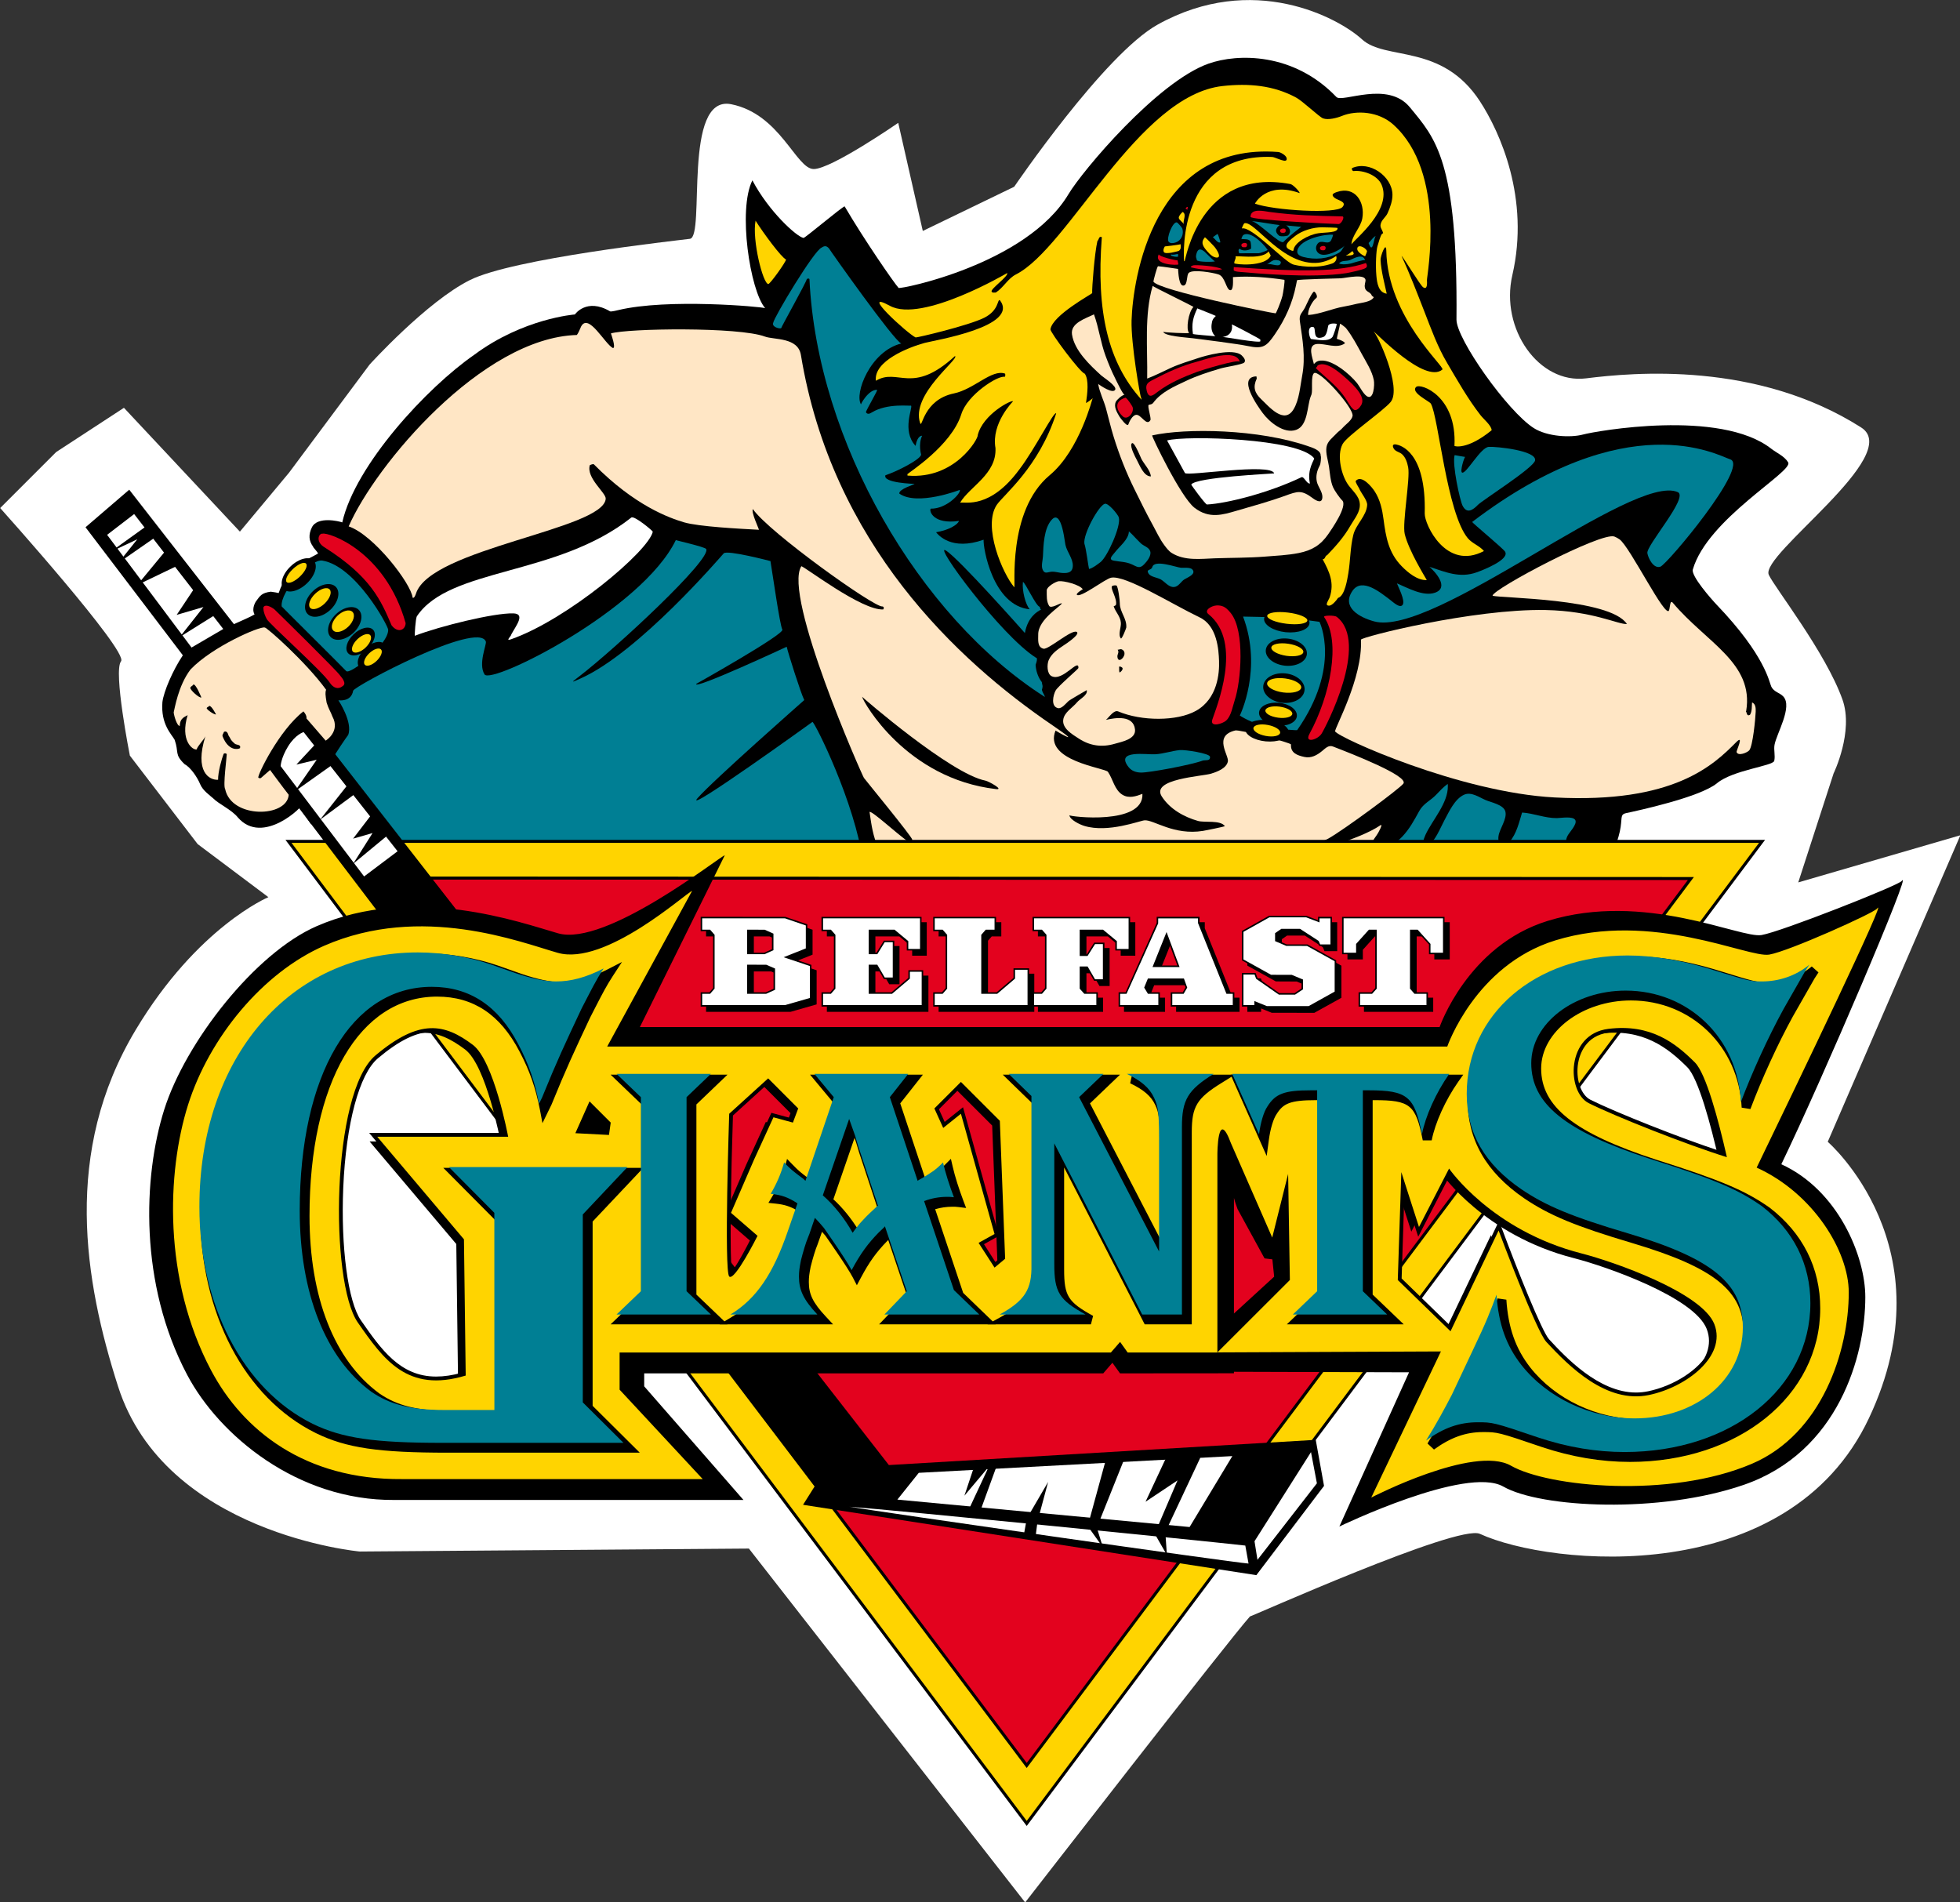
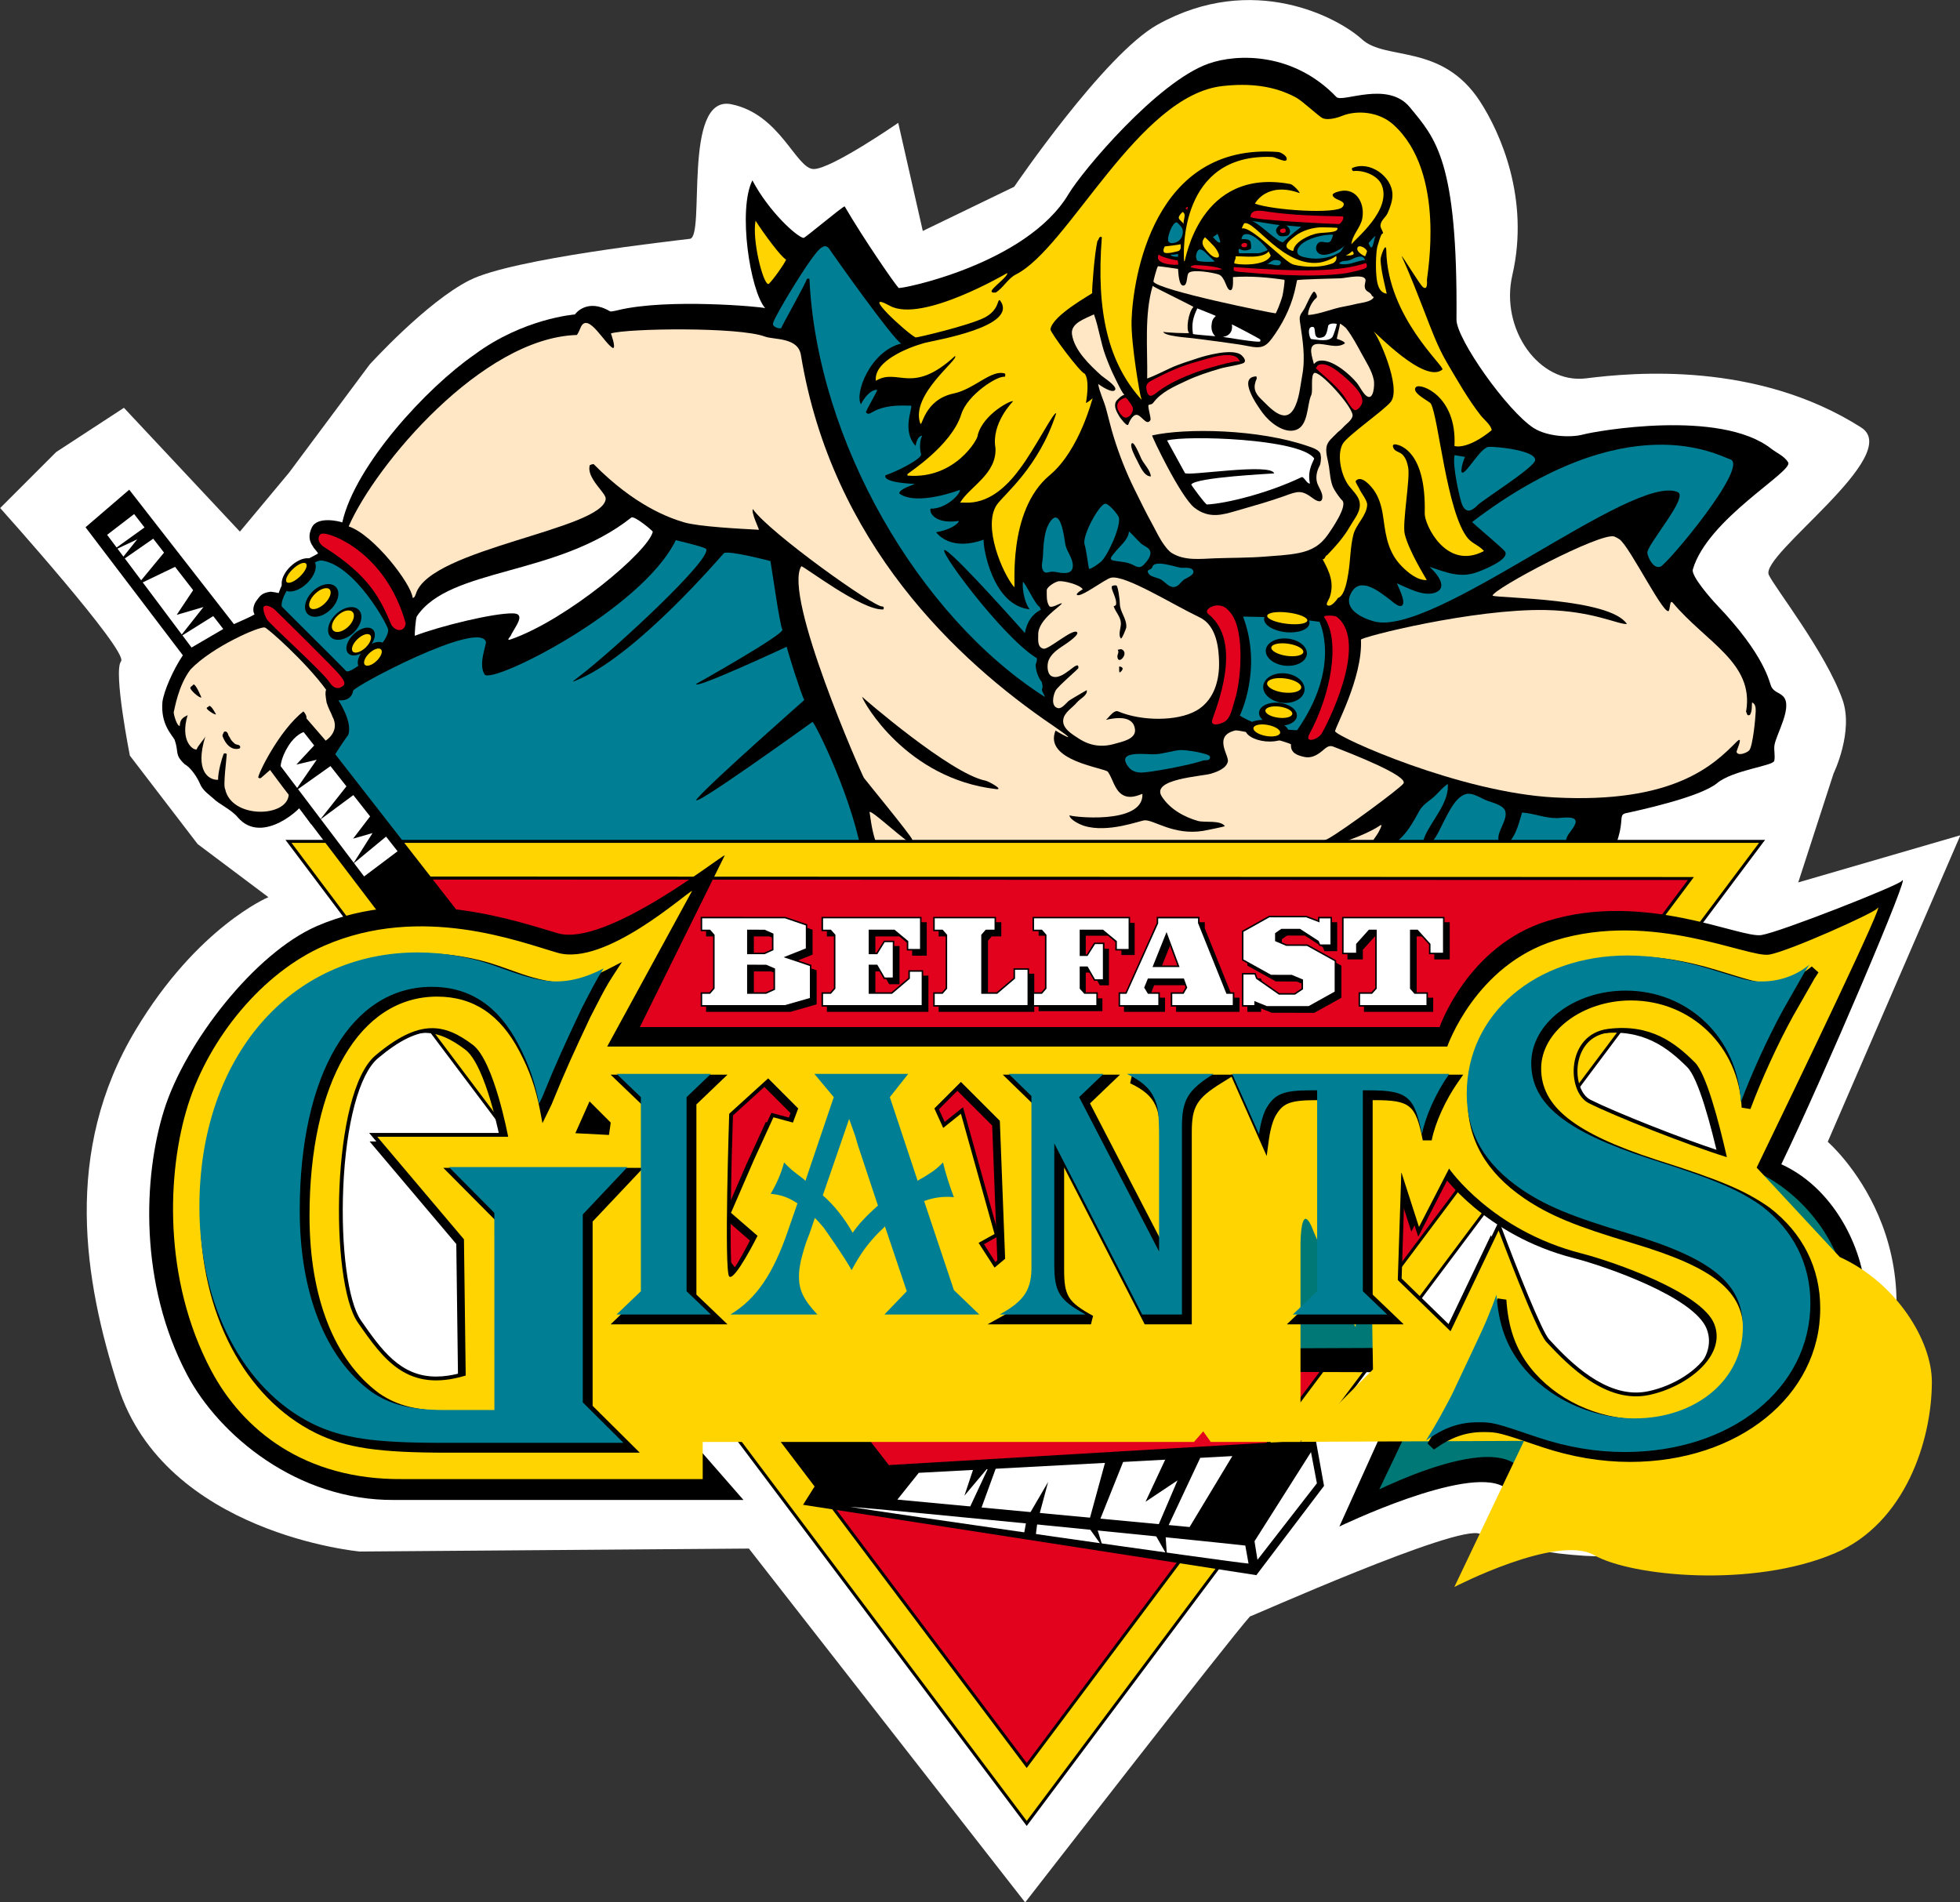
<svg xmlns="http://www.w3.org/2000/svg" clip-rule="evenodd" fill-rule="evenodd" stroke-linejoin="round" stroke-miterlimit="2" viewBox="145.001 68.987 270 262.027">
  <rect x="145.001" y="68.987" width="270" height="262.027" fill="#333333" stroke="none" />
  <clipPath id="a">
    <path d="m131.563 40h157.82v153.785h-157.82z" />
  </clipPath>
  <g transform="matrix(1.711 0 0 1.711 -80.078 -.515)">
    <path d="m183.129 114.621c-.031.211-.203.356-.441.356-.34 0-.547-.293-.547-.633 0-.348.187-.614.539-.614.234 0 .406.133.449.34h.25c-.051-.383-.348-.59-.703-.59-.508 0-.821.368-.821.868 0 .496.325.879.833.879.343 0 .625-.235.695-.606zm-.488 1.156c.769 0 1.425-.601 1.425-1.422 0-.82-.656-1.421-1.425-1.421-.778 0-1.434.601-1.434 1.421 0 .821.656 1.422 1.434 1.422m-1.149-1.422c0-.675.504-1.183 1.149-1.183.636 0 1.14.508 1.14 1.183 0 .684-.504 1.188-1.14 1.188-.645 0-1.149-.504-1.149-1.188" fill-rule="nonzero" />
    <g clip-path="url(#a)">
      <path d="m153.156 112.852-5.695-4.274-5.457-7.121s-1.348-6.801-.711-7.594c.633-.789-9.73-12.34-9.73-12.34l4.507-4.507 5.457-3.563 9.336 9.969 3.957-4.746 6.485-8.703s4.59-5.063 8.07-6.801c3.48-1.742 16.453-3.164 17.719-3.324 1.265-.157-.633-11.629 3.324-10.836 3.957.789 5.223 5.218 6.645 5.218 1.425 0 6.804-3.718 6.804-3.718l1.977 8.703 7.359-3.559s7.25-10.66 11.547-13.054c7.676-4.27 14.555-.551 16.457 1.187 1.898 1.742 6.426.285 9.492 4.984 1.617 2.477 4.035 7.832 2.61 14-.996 4.321 2.136 8.782 5.933 8.309 3.797-.477 13.746-1.394 22.149 3.953 3.484 2.215-8.176 10.262-7.434 11.867.473 1.028 4.586 6.25 5.934 10.047.914 2.582-.715 5.934-.715 5.934l-2.848 8.781 13.055-3.797-10.68 24.68s9.809 8.48 3.32 22.246c-6.484 13.766-25.628 11.934-31.324 9.32-1.769-.812-18.613 6.754-18.511 6.645-1.583 1.742-18.102 23.027-18.102 23.027l-22.242-28.488-31.328.238s-15.664-1.422-19.461-13.289c-2.723-8.508-4.477-18.883 1.422-28.715 4.984-8.304 10.679-10.679 10.679-10.679" fill="#fff" fill-rule="nonzero" />
    </g>
    <g fill-rule="nonzero">
      <path d="m152.043 90.086c-.277-.477.113-1.047.113-1.047.332-.453.453-.684 1.192-.781.215.027.574.086.636.109.774-2.269 2.278-2.644 3.168-3.179-.031-.145-.394-.477-.386-.54-.364-.496-.387-.984-.11-1.562.442-.922 2.196-.504 2.449-.406 1.047-4.625 6.809-10.848 10.618-13.489 3.953-2.945 8.109-3.253 8.109-3.253s.938-1.368 2.836-.25c.086.046.664-.102.664-.102 3.965-.953 11.523-.273 11.82-.156-1.215-1.407-2.211-7.934-1.027-10.289 1.328 2.519 3.582 4.554 4.117 4.636.082.043 3.055-2.468 3.309-2.543 1.566 2.676 3.984 6.176 4.344 6.567.101.133 10.304-1.895 13.679-7.547 1.121-1.883 7.149-9.047 11.27-10.508 2.34-.828 6.855-.914 10.301 2.684.476.492 4.132-1.352 5.917.832 2.04 2.492 3.864 4.234 3.75 17.09-.011 1.55 4.098 7.375 6.223 8.734 1.082.687 2.957.793 3.977.516.996-.27 11.035-2.075 15.14 1.144.438.34 1.082.609 1.368 1.109.414.739-6.5 4.536-7.68 8.618-.152.519 1.5 2.394 1.922 2.836 3.945 4.121 4.226 6.25 4.398 6.597.215.434.68.481.965.789.77.832-.543 2.985-.707 3.895-.074.422.074.867-.023 1.289-.094.41-3.321.734-4.606 1.797-1.387 1.144-6.504 2.234-7.32 2.41-1.059.234 1.019 1.176-3.926 7.598-1.539 2-92.562-.383-93.328-.473-3.938-.473-7.852-6.059-8.926-7.637-.043-.066-.348-.359-.336-.316.074.281-3.258 3.476-5.25 1.179-.484-.613-1.582-1.113-1.969-1.523-.281-.258-.851-.629-1.07-1.16s-.754-1.344-1.25-1.606c-.84-.804-.441-.918-.805-1.968-.246-.446-1.128-1.246-.984-3.035.109-.868.848-2.571 1.625-3.735 1.777-1.785 4.742-2.695 5.793-3.324" />
      <path d="m216.066 78.875c-3.48 2.902-2.718 9.188-2.863 9.02-.933-1.09-2.558-4.891-1.406-6.625.582-.848 3.387-3.024 4.785-7.364-.145-.269-1.73 2.903-2.961 4.504-2.348 3.195-4.32 2.61-4.773 2.68.781-1.313 2.949-2.293 2.847-4.395-.355-2.004 1.414-3.761 1.414-3.761-.101-.153-2.429 1.039-2.847 2.734.078.219-1.797 3.57-5.649 3.242-.023-.019.024-.062-.019-.105.093-.125 3.539-2.289 4.344-4.817.48-1.601 2.992-3.175 3.5-3.027.066-.063.05-.191.031-.258-1.067-.387-2.477 1.25-4.125 1.594-2.457.508-2.551 2.859-2.711 2.394-.793-2.304 3.187-5.179 2.804-5.406-3.476 3.192-4.585.914-6.371 1.992-.191-1.586 2.625-2.695 3.934-3.05.785-.211 7.687-1.313 6.043-3.446-.215-.051-.055.805-1.234 1.414-1.286.645-5.438 1.618-5.543 1.594-.641-.293-4.637-3.945-2.063-2.543s9.438-2.644 9.438-2.644c.101.273-1.356 1.277-1.258 1.492.058.129.23.07.34.078.613-.391.976-1.133 1.621-1.457 4.238-2.145 9.84-14.422 16.636-15.168 2.098-.231 4.102-.059 5.922.93.524.281 1.875 1.57 2.168 1.675.414.149 1.11-.031 1.512-.195 1.191-.484 2.965-.367 4.145.695 4.312 3.883 2.691 12.184 2.707 12.52.011.266.043.808-.305.578-.25-.164-1.645-2.516-1.738-2.512.671 1.446 1.238 2.942 1.82 4.426.562 1.445 1.066 2.859 1.859 4.199.844 1.43 1.66 2.879 2.68 4.188.227.297.891.836.891 1.211-1.954 1.597-2.993 1.293-2.993 1.258.211-4.028-2.726-5.071-3.082-4.747-.48.446 1.059 1.141 1.18 1.344.613 1.024 1.281 8.813 2.984 10.844.364.426.93.594 1.293 1.023-3.046 1.614-4.793-2.14-4.769-3.027.129-4.98-1.969-5.488-2.297-5.551-.281-.051-.324.098-.199.328.125.235.476.282.664.45.301.265.426.683.5 1.066.176.898-.488 4.484-.277 5.367.32 1.328 1.625 3.434 1.777 3.707-.758.035-1.527-.609-2.027-1.121-1.051-1.074-1.27-2.34-1.458-3.781-.101-.774-.273-1.563-.703-2.227-.218-.343-1.054-1.386-1.527-.863-.074.094.23.516.266.609.14.36.664.95.648 1.332-.047.887-.906 1.559-1.117 2.415-.25 1.015-.231 2.07-.402 3.097-.079.449-.27 1.805-.829 1.977-.121.191-.48.633-.734.621-.383-.012-.012-.442.07-.688.383-1.16-.035-2.054-.574-3.047.238-.007.156-.261.371-.339.699-.731 1.34-1.45 1.848-2.336.258-.453.672-.95.758-1.473.129-.781-.422-1.203-.852-1.754-.609-.777-1.015-2.465-.512-3.383.356-.652 3.297-2.679 3.868-3.383.918-1.136-1.075-5.503-1.414-5.707.25.149 4.16 4.274 5.574 3.102.254-.211-4.422-4.199-4.516-9.586-.012-.793-.48.469-.461.762.051.914.301 1.82.496 2.715-.672-.094-.781-.875-.832-1.438-.082-.871-.008-2.082.082-2.367.055-.16.25-.926.375-1.012l.086-.058c-.094-.368-.32-.457-.156-.86.117-.273.387-.468.512-.742.207-.461.406-1.004.394-1.512-.031-1.461-1.851-2.757-3.258-2.121-.027.106.012.215.118.239.753-.094 1.925.308 2.265 1.097.875 2.031-2.176 4.395-2.426 4.801.043-.75.746-1.348.875-2.098.231-1.289-.574-2.629-2.054-2.113-.352.121-.461.238-.176.469.262.211 1.012.297.633.738-.496.578-5.528.274-7.051-.273 0 0 .934-1.817 3.605-.848.012-.098-.523-.691-.754-.73-7.347-1.364-8.441 6.214-8.511 6.21l-.043-.003c-.059-.727-.387-8.688 7.094-8.387.277.008 1.308.629 1.156.07-.059-.211-.481-.453-.668-.469-10.094-.789-11.703 10.243-11.809 13.551-.058 1.891.703 6.188.754 6.184l.055.215c-2.696-2.973-3.672-7.102-3.203-13.094-.254-.117-.223.207-.356.308-.23.997-.445 3.766-.422 4.2-.047.082-3.191 1.781-3.359 2.906-.07.187 2.422 3.539 2.762 3.574.351.5.211 1.613.101 2.356-.047.062.582-.344.547-.426-.008-.031-1.035 4.215-3.465 6.242" fill="#ffd400" />
      <path d="m227.176 57.277c.019.086-.047.145-.028.235l-.148-.094c.047-.082.09-.145.176-.141" fill="#e3021e" />
      <path d="m239.621 58.043c.227.004-.066.625-.312.617-.606-.015-7.075-.324-7.079-.582 0-.73 1.118-.449 1.532-.394 1.992.273 3.734.316 5.859.359" fill="#e3021e" />
      <path d="m226.859 58.68c-.058-.164-.394-.348-.406-.52-.008-.164.207-.383.313-.476.355.199-.008.691.093.996" fill="#ffd400" />
      <path d="m234.57 58.738c-.082.102-.582.418-.023.867.187.075.492.036.687-.019.407-.363.004-.746-.14-.816 0 0 1.211.113 1.215.113.011.004-1.051.793-1.414 1.203-.258.297-2.036-1.609-2.606-1.676.535.047 1.988.317 2.281.328" fill="#007f94" />
      <path d="m237.703 61.773c.449-.046 1.086-.289 1.422-.546.113.328-.145.543-.281.593-1.344.504-2.906.184-3.203.086-.719-.242-3.328-3.09-4.098-2.894-.047.011.145-.407.195-.418.825-.231 3.09 3.48 5.965 3.179" fill="#ffd400" />
      <path d="m229.637 59.324s-.571.367-.574.367c-.192.122.058-.527.07-.546.129-.239.222-.504.515-.575.02.086.067.707-.011.754" />
      <path d="m239.234 58.977c.059.402-.945.336-1.531.421-.848.125-1.973.778-2.012 1.368-.008.14-.316-.051-.332-.055-.632-.305.164-.852.477-1.102.559-.433 1.453-.695 2.164-.687.125 0 1.23.019 1.234.055" fill="#ffd400" />
      <path d="m226.738 59.02c.121.375-.015.808-.343 1.027-.184.125-.606.246-.762.031-.195-.262.316-1.594.656-1.555.07.008.422.411.449.497" fill="#007f94" />
      <path d="m235.055 59.219c.015.086-.071.125-.114.144-.128-.004-.257.035-.316-.093-.078-.176.113-.235.203-.25.149-.02.274.05.227.199" fill="#e3021e" />
      <path d="m231.941 60.379c.016.086-.07.129-.113.144-.129-.003-.262.036-.32-.097-.078-.172.117-.227.203-.246.152-.016.277.05.23.199" fill="#e3021e" />
-       <path d="m238.266 60.621c.019.086-.067.129-.11.149-.129-.008-.261.031-.32-.102-.078-.172.117-.23.207-.246.145-.016.273.055.223.199" fill="#e3021e" />
      <path d="m242.137 60.176c-.086.344-.188.613-.403.012.196-.192.348-.461.598-.586-.082.039-.133.324-.195.574" fill="#007f94" />
      <path d="m238.879 59.523c-.012.098-.149.461-.215.524-.301.277-.746-.172-1.035.195-.219.281-.145.653.16.817.527.289 1.66-.317 2.039-.668-.215.199-.195.418-.504.593-.855.485-1.91.571-2.844.325-.289-.079-.558-.223-.472-.551.25-.922 2.289-1.313 2.871-1.235" fill="#007f94" />
      <path d="m232.504 59.672c.476.293.949.82 1.109 1.078-.086.055-.613.258-.715.258l-1.582.004c-.019-.086-.117-.285.036-.364.226.204.656.153.898.012.059-.031.008-.555-.035-.617-.152-.207-.481-.152-.703-.18-.055-.004.09-.289.125-.312.23-.164.547-.074.867.121" fill="#007f94" />
      <path d="m229.801 60.129c-.219.117-.504-.383-.613-.406l.386-.274c.063.09.211.551.227.68" fill="#007f94" />
      <path d="m229.281 60.438c.004.003.008.011.012.015.199.211.723 1.024.109.891-.32-.067-.636-.457-.828-.696-.351-.457-.199-.699-.015-.925.203.156.558.547.722.715" fill="#ffd400" />
      <path d="m241.609 60.836c.012.023-.105.336-.152.414-.18-.047-.617-.344-.633-.555-.039-.465.645-.191.785.141" fill="#ffd400" />
      <path d="m226.434 60.828c-.032.012-1.063.313-1.184.082-.098-.199.082-.449.082-.449s1.109-.121 1.266-.18c.027.211.05.434-.164.547" fill="#ffd400" />
      <path d="m194.836 61.516c-.055.254-1.231 1.898-1.426 1.976-.441-.019-1.324-3.574-1.031-5.105.644 1.023 2.09 2.976 2.457 3.129" fill="#ffd400" />
      <path d="m240.438 60.828c-.036.051.48.379-.54.371.204-.09.375-.226.54-.371" fill="#ffd400" />
      <path d="m228.504 60.863c.004.004.008.004.012.008.089.07.8.82.859.789-.121.063-1.438.07-1.469-.101-.031-.211-.105-.192-.043-.465.114-.453.309-.485.641-.231" fill="#007f94" />
      <path d="m233.855 61.203c-.433.942-2.949.719-2.937.602.016-.274.16-.336.105-.551.692-.012 2.172.219 2.672-.395-.015.02.168.325.16.344" fill="#ffd400" />
      <path d="m241.453 61.578c-.031-.094-1.086.242-1.16.258-.668.148-.938-.004-.934-.004.207-.281.598-.16.879-.273.278-.118 1.043-.579 1.215.019" fill="#007f94" />
      <path d="m226.402 61.285c-.199.035-.386-.015-.578-.086l.004-.09c.211.055.387-.023.559-.039z" fill="#007f94" />
      <path d="m234.609 61.641c.078.058.098.148-.004.269-.175.207-.816-.125-1.062 0 .187-.098.328-.25.523-.328.121-.047.414-.039.543.059" fill="#007f94" />
      <path d="m226.352 61.578c.031.106.046.215.066.328.016.082-2.051.078-1.574-.812-.004.179 1.398.515 1.508.484" fill="#e3021e" />
      <path d="m241.5 62.199c-.187.137-1.348.379-1.539.41-2.785.438-7.512 0-8.344-.078-.07-.004-.75-.027-.742-.172l.008-.234c5.406.391 8.535.391 10.637-.328.125.203.09.328-.02.402" fill="#e3021e" />
      <path d="m214.949 93.57c.004.004.207-.035-.023.575.023.496.215 1.039.5 1.39.031.278.105.25.031.547-.133.121.379.758.156.613-10.07-6.437-18.273-20.543-18.894-33.586-.004-.113-.215-.031-.211-.031-.008.215-2.082 3.899-2.063 3.961-.152.082-.785-.113-.644-.43.058-.441 3.285-5.828 3.898-6.054.246-.172.414-.141.594.07.168.277 5.219 7.422 5.82 7.652-2.492.61-3.808 4.051-3.234 4.922-.133.098.594-1.262 1.289-1.187.062.023-.762 1.422-.906 1.781.097.219.316.141.468.039 1.27-.785 3.145-.496 3.168-.559.164.157-.777 2.016.364 3.247.148-.872.527-.817.527-.817-.32.695-.082 1.5-.082 1.5.051.344-1.855 1.348-2.871 1.68-.242.629 2.348.695 2.348.695.019.043-1.301.418-1.227.785 1.449 1.02 4.867-.301 4.867-.301.121.239-1.054 1.543-2.347 1.512-.137.207.222 1.281 2.269.988.043.024-.277.625-1.832.911.164.199 1.223 1.523 3.828.601-.058.59.715 5.309 3.715 5.602-.344-.364-.637-1.535-.551-2.203.168.007 1.074 1.992 1.352 2 .039.086.015.195.121.218-.352.184-1.082.618-1.316 1.895 0 0-5.344-6.043-6.372-6.649-1.031-.605 4.395 6.809 7.258 8.633" fill="#007f94" />
      <path d="m229.945 62.305c-.734.121-1.715.035-2.449-.145-.195-.047.035-.144.117-.176.164-.058 2.008.059 2.332.321" fill="#e3021e" />
      <path d="m216.316 99.035c2.727 1.863.071.348.219.395-1.015 2.453 3.988 3.008 4.215 3.332.402.578.531 1.461 1.172 1.847.516.313 1.09.125 1.605-.074.121 2.547-5.867 1.84-5.882 1.719.046.379.867.762 1.21.863 1.918.582 4.469-.429 4.852-.453.734-.047 2.348 1.231 4.699.852.125-.02 1.789-.348 1.758-.387-.371-.504-1.625-.262-2.168-.414-1.133-.324-2.258-.957-2.91-1.969-.914-1.422 3.273-1.617 3.977-1.84.46-.144 1.222-.414 1.343-.976.106-.489-1.218-2.067.598-2.5.336-.082 4.492.976 4.484 1.133-.043.671.485.871 1.078 1 .551.121 1.02-.141 1.43-.481.27-.223.524-.492.863-.363 1.5.578 6.137 2.383 5.676 2.992-.32.422-4.789 3.723-6.039 4.422-.391.219-1.984.754-1.723.969.192.16 4.168-.852 5.915-2.039.253-.172-.188.66-.297.792-.133.153-.84 1.309-.782 1.274.082-.059.282.324.461.566.082.118.422.598.235.746-.422.325-39.879-.636-39.77-.652-.066-.113-.265-.805-.265-.805-.454-1.183-.532-1.75-.715-3 .258-.05 2.039 1.629 3.133 2.414.167.114.3-.054.308-.179-.035-.258-3.75-4.77-3.891-4.969-.144-.199-6.542-14.664-5.042-17.039.156-.059 4.894 3.605 6.605 3.473.047-.086.07-.215-.078-.239-.613.121-9.129-5.965-10.43-7.84-.14.274.473 1.54.492 1.668-1.539-.082-4.851-.25-6.035-.601-1.179-.352-3.965-1.332-7.258-4.672-.086-.047-.324.07-.324.07-.305 1.035 1.32 2.235 1.281 2.707-.191 2.481-14.121 4-15.277 7.633-.016.047-.129.41-.269.332-.11-1.121-3.122-5.054-5.149-5.742 2.152-4.945 10.742-15.191 18.371-15.41.113-.125.27-.524.348-.695.609-1.098 1.91 1.433 2.562 1.75.262-.016-.168-1.18-.168-1.18 1.325-.41 10.297-.539 12.403.254.726.269 2.656.039 2.894 1.48 2.489 15.156 12.582 24.602 20.285 29.836" fill="#ffe6c5" />
      <path d="m238 77.137c.129.539-.074.601-.23.879-.211.386-.313.824-.219 1.261.082.403.562.899.496 1.317-.121.726-.93-.051-1.18-.27-.867-.758-1.609-.078-2.547.254-1.429.508-2.941.887-4.453 1.043-.547.055-1.109.086-1.633-.101-1.011-.368-1.675-1.391-2.246-2.239-.425-.633-.828-1.285-1.14-1.98-.051-.106-.614-1.629-.535-1.653 2.945-1.089 13.453.504 13.687 1.489" />
      <path d="m270.848 77.602c1.586.503-5.063 8.453-5.621 8.644-.551.184-.977-.676-1.047-1.09-.102-.625 3.355-4.511 2.449-4.914-3.57-1.578-19.684 11.727-24.453 10.406-1.196-.328-2.625-1.132-1.75-2.441.777-1.164 2.328.176 3.054.715.204.152.793.723 1.004.383s-.351-1.407-.468-1.719c.851.355 2.132 1.09 3.074.75 1.144-.41.047-1.648-.457-2.082 1.305.426 2.433.934 3.805.445.476-.168 2.664-1.019 2.289-1.66-.145-.254-2.7-2.359-2.649-2.398 12.524-9.524 19.781-5.356 20.77-5.039" fill="#007f94" />
      <path d="m255.141 77.688c-.094.589-4.235 3.199-4.606 3.582-.402.414-.883.75-1.234.062-.211-.418-.856-3.34-.637-4.07.004 0 .758.14.852.148-.075-.004-.442 1.168-.254 1.258.324.152 1.484-2.031 2.152-2.07.606-.036 3.856.293 3.727 1.09" fill="#007f94" />
      <path d="m223.363 76.449c.461.61 2.242 3.949 2.008 4.309 0 0-2.848-4.035-2.719-4.133.164-.125.024-.543.34-.453.149.047.27.144.371.277" />
      <path d="m221.629 82.285c.184.735-.953 3.199-1.481 3.594-.253.191-.625.488-.921.551-.063-.223-.219-1.582-.372-2.035-.125-.75 1.141-3.063 1.641-3.215.281-.086 1.07.871 1.133 1.105" fill="#007f94" />
      <path d="m236.734 82.473c.004.031 0 .066-.008.105-.109.387-.675.274-.968.231-.454-.063-.899-.036-1.352-.094.316.043.918-.449 1.258-.524.25-.058 1.019-.039 1.07.282" />
      <path d="m261.938 84.043c.839.59 3.734 6.5 3.992 5.707.078-.238.07-.875.3-.598 2.696 3.207 6.543 4.836 5.907 8.707l-.024.043c.082.047.047.43.328.27.184-.293.137-.68.168-1 .278.117.305.441.293.742-.019.563-.234 2.785-.519 3.117-.149.176-.887.496-1.02.141-.035-.094.637-1.477-.035-.793-1.816 1.832-5.023 4.949-14.613 4.445-7.613-.398-17.383-4.804-17.672-5.316-.098-.176 2.23-4.278 2.078-7.387-.012-.211 9.024-2.5 14.867-2.387 3.817.075 5.848 1.18 6.547 1.125-1.367-2.086-10.258-2.074-10.82-2.277.015-.535 8.777-5.172 9.816-4.762.145.059.278.133.407.223" fill="#ffe6c5" />
      <path d="m216.926 82.695c.25.575.355 1.578.402 1.793.121.571.621 1.106.594 1.707-.027.59-.52.59-.981.543-.23-.027-.484-.105-.711-.09-.339.024-.574.223-.738-.168-.129-.296.008-.746.024-1.054.039-.887.074-2.262.707-2.961.312-.344.539-.149.703.23" fill="#007f94" />
      <path d="m222.742 83.691c.219.223.426.461.653.672.234.223.675.321.765.66.09.356-.265.793-.488 1.024-.379.406-.582.195-1.024 0-.46-.203-.929-.195-1.414-.285-.515-.094-.105-.43.094-.692.356-.468 1.106-1.031 1.106-1.668.109.09.21.188.308.289" fill="#007f94" />
      <path d="m182.375 82.289c.238-.184 1.742 1.082 1.73 1.141-.332 1.558-6.878 7.078-11.425 8.664-.477.164.035-.258.039-.406.379-.7 1.156-1.657.152-1.684-1.543-.043-5.894 1.023-7.926 1.805-.023.007.055-1.403.172-1.579 2.645-3.941 11.266-3.187 17.258-7.941" fill="#fff" />
      <path d="m196.961 98.742c.172.008 3.41 6.426 4.098 11.383.718 5.164-32.106 4.695-32.532 4.172-2.843-3.543-5.687-7.078-8.535-10.617-.621-.774-1.012-1.231-1.633-2.004.028-.168 1.133-1.781 1.223-1.887.387-1.035-.789-2.789-.789-2.789s1.031.168 1.187-.766c.059-.363 10.036-5.656 10.684-3.964.086.222-.637 1.789-.105 2.648.531.859 12.668-5.184 15.402-10.816-.02.019 2.312.543 2.437.714.528.766-7.316 8.043-10.23 10.274-.645.496-.691.519.121.156 4.684-2.09 11.25-9.773 11.527-10.074.274-.297 3.762.621 3.762.621.156.906.754 5.152.957 5.516.207.367-6.933 4.371-6.933 4.371-.223.508 7.285-2.989 7.285-2.989.105.485 1.136 3.747 1.414 4.293 0 0-7.371 6.493-8.594 7.899-1.219 1.41 9.254-6.141 9.254-6.141" fill="#007f94" />
      <path d="m225.371 86.047c.527.09 1.082.273 1.262.285.234.016.75-.055.918.141.328.375-.403.64-.645.793-.293.183-.461.589-.84.617-.418.027-.734-.426-1.062-.613-.262-.149-.813-.2-.981-.465-.242-.391.219-.231.301-.535.086-.309.551-.309 1.047-.223" fill="#007f94" />
      <path d="m164.207 90.789c-.019.57-.633.828-1.133.176-.855-2.004-1.668-3.91-5.371-6.262-.808-.473-.473-1.168-.195-1.113.488-.145 5.066 1.394 6.699 7.199" fill="#e3021e" />
      <path d="m228.137 90.328c1.418.676 1.527 2.629 1.558 3.5.036.965-.105 3.039-1.855 4.02-1.524.855-4.387.843-6.262.05-.351-.148-.734.469-.988.68.769-.183 2.219-.394 2.34.774.078.781-1.051.984-1.621 1.148-1.047.309-2.012.172-2.926-.43-.496-.324-1.328-.797-1.231-1.508.082-.605.762-.968 1.114-1.402.218-.269.879-.57.777-.976 0 .003-1.367.777-1.484.894-.188.176-.539.621-.829.555-.601-.133-.39-1.055-.191-1.418.18-.34 1.832-1.735 1.836-1.813.031-.836-1.246 1.106-2.16.657-.387-.192-.379-.954-.235-1.293.235-.539.723-.864 1.196-1.18.144-.094 1.39-.906 1.058-1.09-.406-.226-2.273 1.441-2.668 1.352-.519-.118-.425-.715-.429-1.129-.024-1.258 1.922-2.344 1.902-2.532-.18-.007-.875.469-1.027.208-.223-.372-.184-.797-.188-1.247-.004-.289.719-.707.965-.734.395-.051 1.715.277 1.938.656-.012-.023-.559.332-.481.43.242.316 2.254-1.258 2.75-1.367 1.141-.246 4.883 2.113 7.141 3.195" fill="#ffe6c5" />
      <path d="m221.707 89.203c-.004.692.574 1.211.52 1.938-.008.07-.36.972-.438.879-.242-.305.027-.883.004-1.247-.031-.523-.437-.875-.582-1.343.063-.016.152-.055.188-.121.105-.508-.469-1.297-.325-1.489.051-.07.305-.093.368-.054.121.074.269 1.183.265 1.437" />
      <path d="m229.918 89.41c.297.086.512.309.723.57 1.168 1.469.812 5.524.32 7.004-.172.516-.277 1.25-.676 1.633-.297.289-1.34.59-1.133-.055.285-.902 2.532-6.203-.308-8.496-.391-.312.234-.668.633-.699.156-.012.304.004.441.043" fill="#e3021e" />
      <path d="m239.164 90.277c2.695 2.082-.937 8.993-1.219 9.422-.324.489-1.394.789-.972.012 1.691-3.109 2.543-7.438 1.183-9.41-.101-.153.848-.149 1.008-.024" fill="#e3021e" />
      <path d="m153.027 90.465c-.32-.594-.273-.938-.273-.938.113-.273.547-.113.891.157.293.277 5.066 4.972 5.269 5.304.227.266.543.676.223.871-.34.286-.75.176-1.047-.289-.57-.886-4.848-4.703-5.063-5.105" fill="#e3021e" />
      <path d="m222.082 93.277c-.043.364-.531.743-.57.211-.016-.195.164-.336.023-.558.106.004.215-.075.324-.028.184.082.239.227.223.375" />
      <path d="m221.93 94.465c-.008.125-.164.269-.246.301-.051-.149-.016-.286-.036-.442-.008-.094.254-.008.282.102z" />
      <path d="m210.883 103.469c.265.051 1.531.758.863.683-7.238-.839-10.683-6.996-10.789-7.433.008.031 7.125 6.207 9.926 6.75" />
      <path d="m228.965 101.543c.047.383-.391.246-.59.316-1 .364-4.328.977-4.965.961-.39-.008-.742-.121-.992-.433-1.137-1.438 1.492-.992 2.133-1.039.668-.039 1.304-.266 1.969-.336.445-.047 2.414.265 2.445.531" fill="#007f94" />
      <path d="m248.117 103.895c.027 1.394-1.25 2.746-1.801 3.937-.113.246-.527 1.301.133.918.66-.387 1.039-1.437 1.383-2.074.371-.684.836-1.738 1.598-2.074.578-.254 1.203.207 1.722.429.446.196 1.446.371 1.594.922.16.602-.469 1.387-.551 1.988-.097.735.403 1 .907.43.546-.621.753-1.555.992-2.332.957.063 1.816.453 2.797.449.3 0 1.308-.187 1.488.16.172.329-.481.985-.617 1.25-.645 1.258 1.468.54 1.449 1.579-.012.8-16.297.929-15.996-.164.164-.59.812-.891 1.215-1.317.617-.656.961-1.316 1.39-2.09.328-.597.907-.828 1.352-1.297.293-.308.586-.629.933-.875.008.055.012.106.012.161" fill="#007f94" />
      <path d="m224.785 62.055c.535.043 1.094.152 1.61.215.023.25.054 1.48.484 1.332.297-.102.187-.825.379-1.012.324-.309 1.961-.02 2.394.125.539.18.602 1.183.922 1.265.313.079.238-.82.242-1.05 1.332-.102 2.817.019 4.133.218.082.012-.117 1.184-.148 1.29-.172.632-.516 1.41-.551 1.41-.238 0-9.441-1.852-9.84-2.555-.012-.023.301-1.242.375-1.238" fill="#ffe6c5" />
      <path d="m241.484 63.258c-.023.137-.062.277-.062.367.012.566.437.41.582.813.062.039.109.062.144.128-.23.368-.957.422-1.355.512-.363.086-.637.152-1.02.219-.96.164-1.945.621-2.902.687-.051-.386.324-1.125.649-1.367.16-.117-.059-.469-.161-.515-.14-.071-.683 1.164-.742 1.277-.277.516-.496.555-.41 1.137.215 1.461.461 2.855.184 4.336-.164.855-.235 1.961-.696 2.722-.754 1.25-1.961-.199-2.609-.816-.531-.508-.676-.969-.356-1.656 0-.059-.015-.125-.027-.18-1.566.051.094 2.394.5 2.941.543.739 1.727 1.715 2.703 1.364.953-.34.879-1.918 1.16-2.664 0 0 .075-.188.075-.192.109-.367-.071-1.465.195-1.703.387-.348 3.23 2.801 3.109 3.445-.07.367-.566.68-.797.95-.144.175-.335.281-.484.445-.316.347-.742.621-.82 1.113-.078.5.133 1.07.203 1.567.074.523.117 1.187.332 1.671.109.25.527.856.727 1.043.48.446-.879 2.375-1.129 2.739-.614.882-1.317 1.293-2.364 1.504-.902.179-1.824.214-2.738.289-1.34.105-2.684.089-4.023.136-1.149.043-2.418.215-3.454-.422-.246-.152-.433-.402-.605-.632-.383-.512-.645-1.102-.953-1.661-.512-.925-.977-1.882-1.445-2.828-.672-1.355-1.227-2.765-1.676-4.211-.242-.773-.418-1.562-.633-2.339-.184-.649-.512-1.274-.621-1.942.18.129 1.164.813 1.367.465.168-.293-.945-.992-1.117-1.148-.922-.84-2.168-2.008-2.359-3.309-.133-.922 1.097-1.277 1.769-1.613.395 1.082.531 2.258.938 3.351.226.606.472 1.211.765 1.789.067.137.637 1.348.762 1.332-.199.02-.621.391-.707.575-.184.398.098.847.293 1.183.035.063.629.883.715.633s.324-.723.613-.773c.414-.067.84.957 1.164.429.09-.152-.277-1.191-.129-1.234.133-.039.258-.035.352-.156.629-.864 1.691-1.321 2.629-1.762.882-.422 1.863-.738 2.812-1.016.414-.121 1.738-.312 1.891-.472.16-.172-.039-.414-.196-.567-.671-.656-3.089.067-3.464.192-.762.254-1.516.472-2.247.804-.628.282-1.261.621-1.906.86.043-2.41-.246-5.125.442-7.465-.016.062 3.32 1.664 3.281 1.703-.406.402-.621 1.82-.348 2.09.051.054-2.082-.028-2.082-.098.07.359 1.879.461 2.375.524.688.082 3.664.464 4.418.625 1.254.265 1.524.031 2.207-.961.824-1.204 1.41-2.508 1.688-3.926l.082-.406c.015-.075 3.261-.145 3.515-.157.414-.015 2.114-.441 1.996.231" fill="#ffe6c5" />
      <path d="m229.434 66.059c-.211.211-.301.32-.34.699-.035.344.027.668.297.933-.368-.031-1.789-.144-1.797-.183-.117-.817 0-1.32.351-2.059 0 0 1.504.594 1.489.61" fill="#fff" />
      <path d="m239.98 67.121c.446.578.856 1.352 1.196 1.977.359.664.832 1.371.98 2.121.074.355-.004 1.679-.57 1.293-.297-.207-.574-.789-.801-1.071-.531-.656-2.094-2.05-3.113-1.753-.121.035-.262.152-.34.25-.102-.497-.562-1.555.25-1.622.691-.054 1.602.414 2.254-.058-.055-.106-.149-.153-.258-.207-.25-.121-.398-.125-.398-.168 0-.09.254-1.063.254-1.188-.004-.066.433.285.468.328z" fill="#ffe6c5" />
      <path d="m239.16 66.691c.063.016-.269.981-.328 1.055-.336.426-1.211.219-1.715.172-.133-.02-.402-1.055.145-.977.32.051-.133 1.153.816.817.231-.086.317-.406.402-.895.016-.125.262-.254.68-.172" fill="#fff" />
      <path d="m233.023 67.965-.004.129c-.008.176-3.078-.379-3.089-.356-.008.039.945-.023.8-1 .055.008 2.297 1.176 2.293 1.227" fill="#fff" />
      <path d="m231.367 69.754c-.082-.262-3.16.699-3.453.809-1.086.406-2.215.89-3.141 1.589-.355.27-.722.606-.894-.043-.16-.621.156-.734.629-.98 1.054-.555 2.238-1.082 3.402-1.387.672-.176 3.153-1.113 3.457.012" fill="#e3021e" />
      <path d="m238.828 70.23c.551.329 1.09.844 1.356 1.086.339.313.785.774.968 1.207.094.227.121.481-.008.707-.105.192-.394.543-.625.352-.269-.219-.484-.664-.672-.937-.668-.981-1.558-1.606-2.363-2.387.223-.242.074-.168.18-.231.32-.179.746-.043 1.164.203" fill="#e3021e" />
      <path d="m222.211 72.668c.16.121.504.652.527.73.141.434-.406 1.079-.773.762-.445-.379-.848-1.203.187-1.519.012-.004.032.004.059.027" fill="#e3021e" />
      <path d="m236.953 76.574c.27.094.938.305.922.707-.004.082.055.004.012.446-.012.125-.036.289-.098.402-.207.387-.309.801-.227 1.238.075.41.465.848.454 1.27-.016.562-.481.312-.77.097-.91-.683-1.207-.574-2.27-.183-1.152.418-2.703.855-3.886 1.195-1.078.313-2.196.676-3.383-.254-1.113-.875-3.469-5.804-3.398-5.816 2.667-.598 8.578-.535 12.644.898" />
      <path d="m237.348 77.52c.066.089-.594.843-.336 2.027-.242.058-.489-.598-.676-.508-2.613 1.254-6.004 2.117-7.613 2.199-.121.008-1.282-1.582-1.266-1.605.336-.594 6.598-.879 6.68-.899-.254-.875-7.039.254-7.188-.031-.219-.41-1.437-2.621-1.437-2.621 1.523-.422 10.652-.168 11.836 1.438" fill="#fff" />
      <path d="m223.035 76.688c.188.343.371.812.41.882.227.438.719.914.762 1.407-.574.003-.906-.907-1.133-1.329-.133-.246-.543-1.027-.433-1.285.078-.183.238.028.394.325" />
      <path d="m222.98 108.547c-.008.234-.144.426-.07.687-.164.336-.008.797-.234 1.067-.082-.043-.059-.172-.074-.258-.239-.055-.543.086-.711-.094-.012-.176.101-.363.257-.488.055-.234.254-.461.329-.719.175-.082.125-.383.32-.418z" fill="#007875" />
      <path d="m156.711 106.68 2.094-2.094-2.305.836 1.887-3.039-3.25 2.515 1.468 2.098" />
      <path d="m273.418 108.359h-118.645l59.438 79.067z" fill="#ffd400" />
      <path d="m155.02 108.48 59.191 78.743 58.961-78.743zm59.191 79.149-.098-.129-59.582-79.262h119.129l-.148.192z" />
      <path d="m214.211 182.762 53.473-71.41-107.172-.04z" fill="#e3021e" />
      <path d="m160.754 111.434 53.457 71.125 53.227-71.086zm53.457 71.527-.098-.125-53.844-71.645h.243l107.414.04-.145.195z" />
      <path d="m138.434 83.07 3.519-3.023 61.16 78.527 34.367-2.031.668 3.707-5.449 7.188-36.496-5.665.93-1.476z" />
      <path d="m194.313 119.066-.668-.289h-1.457v2.219h1.457l.668-.297zm-.129-2.808-.668-.305h-1.328v1.86h1.328l.668-.301zm1 5.773h-6.735v-1.035h.668l.332-.375v-4.289l-.332-.379h-.668v-1.031h6.735l1.73.59v1.933l-1.672.668 2 .664v2.664z" />
      <path d="m192.242 117.758h1.262l.625-.285v-1.18l-.625-.281h-1.262zm1.285.109h-1.394v-1.965l1.406.004.699.317v1.324zm-1.285 3.074h1.391l.629-.277v-1.562l-.625-.27h-1.395zm1.414.114h-1.523v-2.332l1.535.004.703.304v1.703zm-5.152.922h6.672l2.012-.575v-2.586l-2.102-.699 1.773-.707v-1.859l-1.683-.574h-6.672v.925h.641l.359.411v4.328l-.359.414h-.641zm6.687.109h-6.796v-1.145h.699l.301-.343v-4.243l-.301-.343h-.699v-1.145l6.808.004 1.766.602v2.008l-1.567.625 1.895.632v2.746z" />
      <path d="m198.176 122.031v-1.035h.668l.332-.379v-4.281l-.332-.383h-.668v-1.031h7.933v2.59h-1.066v-.668l-1.07-.891h-2v1.856h.601l.598-.965h.742v2.965h-.742l-.598-1.032h-.601v2.219h1.8l1.399-1.187v-.586h1.07v2.808z" />
      <path d="m198.23 121.977h7.958v-2.7h-.961v.559l-1.434 1.219h-1.875v-2.332h.687l.598 1.031h.652v-2.856h-.652l-.601.965h-.684v-1.961h2.074l1.106.918v.637h.961v-2.48h-7.829v.925h.641l.359.411v4.328l-.359.414h-.641zm8.067.109h-8.176v-1.141h.699l.301-.343v-4.247l-.301-.343h-.699v-1.145h8.043v2.699h-1.176v-.695l-1.035-.859h-1.926v1.746h.516l.602-.969h.824v3.074h-.828l-.598-1.031h-.516v2.113h1.727l1.363-1.16v-.617h1.18z" />
      <path d="m207.172 122.031v-1.035h.668l.332-.379v-4.281l-.332-.383h-.668v-1.031h4.937v1.031h-.738l-.332.383v4.66h1.199l1.399-1.187v-.743h1.129v2.965z" />
      <path d="m207.227 121.977h7.488v-2.856h-1.024v.715l-1.433 1.219h-1.274v-4.742l.36-.411h.711v-.925h-4.828v.925h.64l.36.411v4.328l-.36.414h-.64zm7.593.109h-7.703v-1.141h.699l.301-.343v-4.247l-.301-.343h-.699v-1.145h5.047v1.145h-.769l-.301.343v4.59h1.125l1.363-1.16v-.773h1.238z" />
      <path d="m221.832 117.512v-.668l-1.07-.887h-1.797v1.996h.539l.598-.953h.73v2.953h-.73l-.598-1.031h-.539v1.699l.34.379h1v1.031h-5.137v-1.031h.668l.328-.379v-4.289l-.328-.375h-.668v-1.035h7.734v2.59z" />
-       <path d="m215.223 121.977h5.023v-.922h-.965l-.371-.414v-1.774h.625l.602 1.031h.644v-2.843h-.648l-.598.957h-.625v-2.11h1.871l.016.012 1.09.906v.637h.961v-2.48h-7.625v.925h.64l.356.41v4.329l-.356.414h-.64zm5.136.109h-5.246v-1.141h.699l.301-.343v-4.247l-.301-.343h-.699v-1.145h7.84v2.699h-1.176v-.695l-1.035-.859h-1.722v1.886h.453l.601-.953h.813v3.063h-.817l-.597-1.031h-.453v1.621l.308.347h1.031z" />
      <path d="m225.895 116.254-1.04 2.59h1.997zm.398 5.777v-1.031h.941l.258-.445-.238-.668h-2.82l-.27.668.27.445h.859v1.031h-3.195v-1.031h.539l2.527-5.633v-.445h3.328v.445l2.27 5.633h.527v1.031z" />
      <path d="m224.934 118.789h1.839l-.882-2.383zm1.996.109h-2.157l1.125-2.793zm-.582 3.079h4.886v-.926h-.511l-.012-.031-2.273-5.653v-.39h-3.219l-.004.414-2.543 5.66h-.52v.926h3.09v-.926h-.84l-.297-.492.293-.727h2.895l.262.727-.289.492h-.918zm4.996.109h-5.106v-1.141h.965l.231-.398-.219-.606h-2.742l-.246.61.238.394h.883v1.141h-3.305v-1.141h.559l2.507-5.59v-.488h3.438v.492l2.25 5.586h.547z" />
      <path d="m237.355 122.109h-3.398l-.93-.379v.301h-1v-2.586h1l.129.364 1.797 1.257h1.27l.601-.402v-.711l-.871-.367h-1.656l-2.27-1.254v-2.297l2.129-1.187h2.996l1 .375v-.301h1v2.223h-.929l-.129-.301-1.469-.953h-1.469l-.461.32v.566l.86.368h1.668l2.269 1.253v2.524z" />
      <path d="m233.969 122.055h3.371l2.098-1.168v-2.453l-2.227-1.235-1.676-.004-.894-.379v-.633l.5-.347h1.5l.015.008 1.481.965.121.281h.84v-2.113h-.891v.324l-1.062-.402h-2.973l-2.09 1.168v2.234l2.227 1.23 1.668.004.902.383v.777l-.637.426h-1.305l-1.824-1.277-.125-.344h-.906v2.477h.891v-.328zm3.398.109-3.429-.004-.856-.348v.274h-1.109v-2.695h1.093l.137.382 1.77 1.239h1.234l.563-.375v-.649l-.825-.344-1.675-.008-2.297-1.273v-2.359l2.168-1.211h3.031l.926.351v-.277h1.109v2.332h-1.019l-.137-.316-1.446-.938h-1.433l-.422.293v.504l.816.348 1.684.008 2.297 1.269v2.586z" />
      <path d="m247.082 117.813v-.747l-.996-1.109h-.531v4.664l.332.375h.996v1.035h-5.465v-1.035h1l.34-.375v-4.664h-.543l-.996 1.109v.747h-1.129v-2.891h8.121v2.891z" />
      <path d="m241.473 121.977h5.355v-.922h-.969l-.359-.414v-4.739h.609l1.032 1.141v.715h1.015v-2.781h-8.011v2.781h1.019v-.711l1.027-1.145h.622v4.739l-.372.414h-.968zm5.465.109h-5.575v-1.141h1.032l.308-.343v-4.59h-.461l-.969 1.078v.773h-1.238v-2.996h8.235v2.996h-1.243v-.773l-.964-1.078h-.454v4.59l.301.343h1.028z" />
      <path d="m193.887 118.641-.668-.289h-1.461v2.218h1.461l.668-.3zm-.129-2.813-.668-.301h-1.332v1.856h1.332l.668-.301zm1 5.777h-6.738v-1.035h.671l.329-.375v-4.289l-.329-.379h-.671v-1.031h6.738l1.726.586v1.938l-1.668.664 2 .668v2.664z" fill="#fff" />
      <path d="m191.82 117.324h1.254l.625-.281v-1.176l-.625-.277h-1.254zm1.282.121h-1.403v-1.976l1.414.004.707.316v1.332zm-1.282 3.067h1.383l.625-.282v-1.55l-.625-.27h-1.383zm1.41.121h-1.531v-2.344l1.543.004.707.305v1.711zm-5.148.91h6.668l2.004-.574v-2.574l-2.113-.707 1.785-.711v-1.848l-1.68-.574h-6.664v.914h.637l.363.414v4.332l-.363.418h-.637zm6.684.121h-6.805v-1.152h.703l.297-.34v-4.242l-.297-.34h-.703v-1.156l6.816.004 1.77.601v2.02l-1.551.617 1.879.629v2.754z" />
      <path d="m197.75 121.605v-1.035h.668l.332-.375v-4.289l-.332-.379h-.668v-1.031h7.934v2.586h-1.071v-.668l-1.066-.887h-2v1.856h.598l.601-.969h.738v2.969h-.738l-.601-1.031h-.598v2.218h1.797l1.402-1.187v-.59h1.07v2.812z" fill="#fff" />
      <path d="m197.813 121.543h7.941v-2.688h-.949v.555l-.02.02-1.418 1.203h-1.879v-2.344h.692l.601 1.031h.645v-2.843h-.649l-.597.968h-.692v-1.976h2.078l1.11.922v.632h.945v-2.468h-7.808v.914h.632l.364.414v4.336l-.364.414h-.632zm8.062.121h-8.187v-1.152h.703l.297-.34v-4.242l-.297-.34h-.703v-1.152h8.054v2.707h-1.187v-.7l-1.032-.855h-1.918v1.734h.508l.598-.969h.836v3.09h-.836l-.602-1.035h-.504v2.102h1.719l1.36-1.157v-.621h1.191z" />
      <path d="m206.746 121.605v-1.035h.668l.332-.375v-4.289l-.332-.379h-.668v-1.031h4.934v1.031h-.739l-.328.379v4.664h1.196l1.402-1.187v-.742h1.129v2.964z" fill="#fff" />
      <path d="m206.805 121.543h7.472v-2.844h-1.007v.711l-1.434 1.223h-1.285v-4.75l.363-.414h.707v-.914h-4.816v.914h.636l.364.414v4.336l-.364.414h-.636zm7.597.121h-7.718v-1.152h.703l.297-.34v-4.242l-.297-.34h-.703v-1.152h5.058v1.152h-.773l-.297.34v4.582h1.117l1.359-1.157v-.777h1.254z" />
      <path d="m221.406 117.086v-.668l-1.07-.891h-1.797v2h.539l.598-.953h.73v2.953h-.73l-.598-1.035h-.539v1.703l.336.375h1v1.035h-5.137v-1.035h.672l.328-.375v-4.289l-.328-.379h-.672v-1.031h7.735v2.59z" fill="#fff" />
      <path d="m214.801 121.543h5.015v-.91h-.968l-.371-.414v-1.785h.636l.598 1.031h.633v-2.832h-.633l-.602.953h-.632v-2.117h1.878l1.114.922v.632h.945v-2.468h-7.613v.914h.636l.364.414v4.336l-.364.414h-.636zm5.137.121h-5.258v-1.152h.703l.297-.34v-4.242l-.297-.34h-.703v-1.152h7.855v2.707h-1.191v-.7l-1.031-.855h-1.715v1.879h.445l.598-.957h.828v3.074h-.828l-.598-1.031h-.445v1.617l.304.34h1.035z" />
      <path d="m225.469 115.828-1.039 2.59h1.996zm.398 5.777v-1.035h.938l.261-.445-.242-.664h-2.816l-.27.664.27.445h.859v1.035h-3.195v-1.035h.535l2.531-5.629v-.445h3.328v.445l2.266 5.629h.531v1.035z" fill="#fff" />
      <path d="m224.52 118.355h1.82l-.875-2.355zm1.996.122h-2.176l1.129-2.817zm-.586 3.066h4.871v-.91h-.508l-2.289-5.692v-.382h-3.207l-.004.406-2.547 5.668h-.516v.91h3.078v-.91h-.835l-.305-.5.301-.735h2.898l.266.735-.289.5h-.914zm4.996.121h-5.121v-1.152h.968l.223-.391-.215-.601h-2.73l-.246.601.238.391h.887v1.152h-3.321v-1.152h.563l2.504-5.586v-.492h3.449v.496l2.25 5.582h.551z" />
      <path d="m236.926 121.684h-3.399l-.929-.379v.3h-.996v-2.589h.996l.132.367 1.797 1.258h1.27l.601-.403v-.711l-.871-.367h-1.66l-2.265-1.254v-2.301l2.125-1.187h3l1 .379v-.301h1v2.223h-.93l-.133-.301-1.465-.957h-1.472l-.457.324v.567l.859.367h1.668l2.269 1.254v2.519z" fill="#fff" />
      <path d="m233.539 121.621h3.375l2.09-1.164v-2.449l-2.223-1.231-1.676-.004-.898-.382v-.641l.504-.348h1.504l1.5.973.121.281h.828v-2.097h-.879v.324l-1.07-.406h-2.969l-2.086 1.168v2.222l2.223 1.235 1.668.004.906.378v.786l-.641.429h-1.308l-.012-.011-1.816-1.266-.125-.344h-.895v2.465h.879v-.328zm3.402.121-3.433-.004-.848-.344v.27h-1.121v-2.707h1.102l.14.387 1.766 1.234h1.23l.559-.375v-.637l-.82-.343-1.676-.008-2.301-1.274v-2.371l2.172-1.215 3.039.004.914.348v-.274h1.121v2.344h-1.027l-.141-.32-1.437-.934h-1.43l-.422.293v.492l.813.348h1.672l.015.008 2.297 1.274v2.589z" />
      <path d="m246.656 117.383v-.742l-1-1.11h-.527v4.664l.332.375h.996v1.035h-5.465v-1.035h1l.336-.375v-4.664h-.539l-1 1.11v.742h-1.129v-2.887h8.125v2.887z" fill="#fff" />
      <path d="m241.051 121.543h5.344v-.91h-.965l-.36-.414v-4.75h.614l1.035 1.148v.707h1.008v-2.769h-8.004v2.769h1.007v-.707l1.032-1.148h.629v4.75l-.375.414h-.965zm5.465.121h-5.586v-1.152h1.035l.305-.34v-4.582h-.454l-.964 1.07v.785h-1.25v-3.008h8.246v3.008h-1.25v-.785l-.969-1.07h-.441v4.582l.296.34h1.032z" />
      <path d="m237.574 160.043-4.785 6.16-.238-1.496 4.547-7.176z" fill="#fff" />
      <path d="m231.809 165.055.261 1.449c-1.476-.109-29.722-4.168-32.132-4.574 3.515.258 28.257 2.715 31.871 3.125" fill="#fff" />
      <path d="m258.848 129.816c-1.805-.902-1.852-5.554 1.566-5.984 3.414-.426 5.406 1.141 6.977 2.707.898.902 1.894 4.621 2.578 7.625-3.242-1.004-9.008-3.289-11.121-4.348m4.84 23.497c-3.418.71-6.407-2.282-8.258-4.274-.825-.887-3.844-8.973-3.844-8.973l-3.871 8.114-4.246-4.125.285-8.688 1.422 4.414 2.422-4.699s3.418 4.984 10.679 6.836c2.536.648 9.684 3.133 10.68 5.695.996 2.567-2.223 5.063-5.269 5.7m-52.684-10.254-1.285-1.993 1.285-.714-2.707-9.684-1.426 1.141-.711-1.567 2.137-2.133 3.133 3.129.425 11.106zm-16.234-11.676-1.567-.43-1.566 3.418-1.852 4.274 2.137 1.851s-1.852 3.699-2.277 3.274c-.43-.43 0-13.102 0-13.102l3.128-2.848 2.422 2.422zm-14.809.996-2.707-.145 1.141-2.562 1.707 1.711zm-11.676 8.398.141 10.969c-4.699 1.422-6.61-1.285-8.688-4.273-2.277-3.278-2.133-18.512 1.426-21.5 3.559-2.993 5.555-2.567 7.832-.856 1.707 1.281 2.848 7.403 2.848 7.403h-10.539zm62.61 10.407v-17.239s-.801 1.082.289 4.016l2.175 3.973.629.078.145 1.394-8.34 7.641 19.199.058-5.609 12.415s10.207-4.922 13.199-3.215c2.996 1.715 12.582 2.207 19.367-.141 7.625-2.637 9.778-10.414 9.778-15.113 0-3.301-2.196-8.617-6.762-10.696 3.312-6.851 10.691-24.132 9.691-22.804-.269.359-9.715 4.09-11.285 4.351-1.711.289-9.398-3.558-17.23-1.136-6.43 1.988-8.688 8.543-8.688 8.543h-64.387l6.836-13.832c-.488.164-9.578 7.382-13.422 6.285-2.992-.856-11.613-3.989-19.445-.571-4.973 2.172-10.558 9.356-12.265 14.766-1.708 5.41-2.024 14.043 1.851 21.359 2.563 4.844 8.848 10.129 16.68 10.067h28.105l-7.992-9.149v-1.043h36.957l.738-.855.614.855" />
      <path d="m259.465 129.438c-1.805-.903-1.852-5.555 1.566-5.981 3.414-.43 5.41 1.137 6.977 2.703.898.903 1.894 4.621 2.574 7.625-3.238-1.004-9.004-3.289-11.117-4.347m4.84 23.496c-3.418.711-6.407-2.282-8.258-4.274-.824-.887-3.844-8.972-3.844-8.972l-3.871 8.113-4.246-4.125.285-8.688 1.422 4.418 2.422-4.703s3.414 4.985 10.68 6.836c2.535.649 9.683 3.133 10.679 5.695.996 2.563-2.222 5.063-5.269 5.7m-52.684-10.258-1.285-1.992 1.285-.711-2.707-9.684-1.426 1.141-.711-1.567 2.137-2.136 3.133 3.132.426 11.106zm-16.234-11.676-1.567-.426-1.566 3.418-1.852 4.274 2.137 1.851s-1.851 3.699-2.281 3.274c-.426-.43 0-13.102 0-13.102l3.137-2.848 2.418 2.422zm-14.809.996-2.707-.141 1.141-2.562 1.707 1.707zm-11.676 8.402.141 10.969c-4.699 1.422-6.609-1.285-8.688-4.273-2.277-3.278-2.136-18.512 1.426-21.504 3.559-2.988 5.555-2.563 7.832-.852 1.707 1.282 2.848 7.403 2.848 7.403h-10.539zm104.078-5.773c3.317-6.852 10.692-22.184 9.692-20.852-.27.36-7.113 3.442-8.684 3.704-1.711.281-9.398-3.563-17.23-1.141-6.43 1.988-8.688 8.543-8.688 8.543h-67.636l6.836-12.531c-.489.164-6.981 6.082-10.821 4.984-2.992-.852-10.965-3.988-18.797-.57-4.968 2.172-9.257 7.406-10.965 12.816-1.707 5.41-2.023 14.043 1.852 21.36 2.563 4.843 7.547 8.828 15.379 8.765h24.207l-6.691-7.199v-2.992h39.554l.742-.852.61.852h7.223v-15.946s0-3.847 1.089-.91l3.325 7.602 1.281-5.125.14 8.543-5.835 5.828 17.996-.078-5.61 11.765s8.258-4.273 11.25-2.566c2.996 1.715 12.762 2.664 19.367-.141 5.692-2.418 7.829-9.113 7.829-13.812 0-3.305-2.848-7.973-7.415-10.047" fill="#007875" />
      <path d="m178.328 131.574 1.988.106.082-.571-1.289-1.289zm2.512.742-3.426-.179 1.496-3.371 2.133 2.129zm81.301-8.629c-.348 0-.707.024-1.075.071-1.882.234-2.347 1.793-2.461 2.449-.214 1.27.219 2.57.993 2.957 1.961.981 7.242 3.09 10.57 4.172-.902-3.863-1.738-6.324-2.375-6.961-1.395-1.395-3.051-2.688-5.652-2.688m8.855 10.543-.504-.156c-3.293-1.023-9.082-3.328-11.164-4.367-1.015-.508-1.586-2.055-1.32-3.602.281-1.648 1.398-2.753 2.984-2.949.391-.051.778-.074 1.149-.074 2.824 0 4.593 1.375 6.082 2.863.765.766 1.66 3.379 2.656 7.774zm-60.226 6.563.918 1.434.476-.399-.418-10.84-2.832-2.832-1.769 1.774.46 1.019 1.477-1.183 2.895 10.355zm.781 2.34-1.645-2.559 1.356-.75-2.52-9.012-1.367 1.098-.961-2.113 2.5-2.5 3.43 3.433.441 11.375zm-20.992-12.703c-.071 2.09-.137 4.742-.168 7.093l1.582-3.652 1.679-3.656 1.547.422.262-.7-2.078-2.074zm-.18 8.218c-.016 2.032.004 3.696.086 4.336.379-.418 1.105-1.64 1.695-2.793zm-.035 5.082c-.114 0-.219-.043-.301-.125-.344-.347-.375-4.828-.09-13.324l.008-.129 3.442-3.129 2.765 2.762-.594 1.582-1.586-.433-1.457 3.183-1.761 4.063 2.144 1.859-.101.211c-1.157 2.309-1.989 3.48-2.469 3.48m-24-20.031c-1.258 0-2.645.676-4.367 2.125-1.504 1.262-2.574 5.258-2.793 10.422-.203 4.785.383 9.176 1.422 10.676 1.621 2.328 3.152 4.527 6.054 4.527.633 0 1.332-.101 2.075-.312l-.137-10.625-7.328-8.676h10.82c-.383-1.887-1.422-5.926-2.66-6.856-1.195-.894-2.117-1.281-3.086-1.281m.316 28.36c-3.218 0-4.839-2.329-6.55-4.793-2.321-3.332-2.293-18.743 1.476-21.907 1.84-1.547 3.352-2.265 4.758-2.265 1.113 0 2.144.418 3.449 1.398 1.785 1.34 2.918 7.34 2.965 7.594l.07.359h-10.25l6.625 7.84.145 11.305-.215.066c-.887.27-1.719.403-2.473.403m85.578-13.149.25.672c1.204 3.227 3.207 8.254 3.782 8.871 1.289 1.391 3.972 4.281 6.996 4.281.328 0 .656-.035.976-.101 2.094-.438 4.09-1.727 4.86-3.145.394-.726.457-1.449.187-2.144-.863-2.227-7.246-4.688-10.469-5.508-6.171-1.574-9.574-5.324-10.558-6.563l-2.531 4.918-1.114-3.449-.222 6.809 3.847 3.738zm11.028 14.434c-3.289 0-6.094-3.024-7.442-4.477-.726-.781-2.882-6.363-3.656-8.406l-3.742 7.855-4.648-4.515.289-8.821.593-.085 1.2 3.718 2.316-4.5.289.418c.035.051 3.445 4.914 10.504 6.715 2.016.512 9.773 3.02 10.887 5.879.336.855.257 1.773-.219 2.652-.859 1.586-2.981 2.973-5.27 3.453-.363.075-.734.114-1.101.114m-33.25-21.364c-.086.313-.153.958-.153 1.586v15.204l5.231-5.219-.102-6.106-.937 3.75-3.68-8.418c-.164-.433-.281-.668-.359-.797m18.023 17.141-5.441 11.41c1.715-.816 5.824-2.609 8.726-2.609.829 0 1.508.148 2.024.441 1.672.953 5.344 1.598 9.14 1.598h.004c3.754 0 7.29-.625 9.954-1.754 5.281-2.246 7.648-8.418 7.648-13.535 0-3.117-2.77-7.738-7.238-9.77l-.285-.129.136-.281c5.114-10.57 8.516-17.777 9.481-20.062-1.926 1.031-6.977 3.152-8.149 3.343-.539.09-1.523-.16-2.957-.539-2.242-.589-5.304-1.398-8.754-1.398-1.941 0-3.781.266-5.48.789-6.211 1.922-8.465 8.289-8.488 8.355l-.071.204h-68.367l6.43-11.786c-1.902 1.457-5.836 4.375-8.875 4.375-.395 0-.77-.05-1.113-.148-.301-.086-.661-.199-1.063-.324-2.164-.668-5.789-1.797-9.863-1.797-2.75 0-5.328.516-7.664 1.539-4.727 2.059-9.063 7.137-10.797 12.625-1.613 5.105-2.102 13.703 1.828 21.129 1.703 3.211 5.906 8.605 14.934 8.605l.175-.004h23.512l-6.301-6.773v-3.414h39.723l.906-1.043.742 1.043h6.762v-15.645c0-2.316.519-2.316.719-2.316.343 0 .613.363.964 1.301l2.957 6.769 1.063-4.261.602.07.14 8.672-5.406 5.394zm-6.754 12.754 5.789-12.145-17.211.079-.3.008h-7.383l-.473-.668-.582.668h-39.39v2.57l7.089 7.621h-25.086c-9.347 0-13.703-5.594-15.468-8.926-4.02-7.594-3.52-16.379-1.871-21.597 1.781-5.645 6.257-10.875 11.132-13 2.411-1.055 5.071-1.586 7.907-1.586 4.168 0 7.847 1.144 10.047 1.824.394.125.746.23 1.046.316.289.082.606.125.946.125 2.98 0 7.035-3.117 8.765-4.449.602-.461.797-.609.93-.656l.734-.242-6.961 12.757h66.918c.454-1.14 2.95-6.718 8.805-8.527 1.754-.543 3.66-.82 5.66-.82 3.528 0 6.766.855 8.91 1.422 1.274.336 2.258.601 2.7.527 1.578-.266 8.117-3.25 8.511-3.606.036-.05.133-.183.305-.183h.168l.098.148c.133.207.203.321-3.629 8.418-2.086 4.414-4.602 9.637-6 12.528 4.582 2.218 7.308 6.882 7.308 10.191 0 5.32-2.48 11.738-8.015 14.094-3.508 1.488-7.481 1.801-10.195 1.801-3.891 0-7.688-.672-9.442-1.676-.422-.242-1-.363-1.723-.363-3.527 0-9.179 2.902-9.234 2.929z" />
-       <path d="m259.465 129.438c-1.805-.903-1.852-5.555 1.566-5.981 3.414-.43 5.41 1.137 6.977 2.703.898.903 1.894 4.621 2.574 7.625-3.238-1.004-9.004-3.289-11.117-4.347m4.84 23.496c-3.418.711-6.407-2.282-8.258-4.274-.824-.887-3.844-8.972-3.844-8.972l-3.871 8.113-4.246-4.125.285-8.688 1.422 4.418 2.422-4.703s3.414 4.985 10.68 6.836c2.535.649 9.683 3.133 10.679 5.695.996 2.563-2.222 5.063-5.269 5.7m-52.684-10.258-1.285-1.992 1.285-.711-2.707-9.684-1.426 1.141-.711-1.567 2.137-2.136 3.133 3.132.426 11.106zm-16.234-11.676-1.567-.426-1.566 3.418-1.852 4.274 2.137 1.851s-1.851 3.699-2.281 3.274c-.426-.43 0-13.102 0-13.102l3.137-2.848 2.418 2.422zm-14.809.996-2.707-.141 1.141-2.562 1.707 1.707zm-11.676 8.402.141 10.969c-4.699 1.422-6.609-1.285-8.688-4.273-2.277-3.278-2.136-18.512 1.426-21.504 3.559-2.988 5.555-2.563 7.832-.852 1.707 1.282 2.848 7.403 2.848 7.403h-10.539zm104.078-5.773c3.317-6.852 10.692-22.184 9.692-20.852-.27.36-7.113 3.442-8.684 3.704-1.711.281-9.398-3.563-17.23-1.141-6.43 1.988-8.688 8.543-8.688 8.543h-67.636l6.836-12.531c-.489.164-6.981 6.082-10.821 4.984-2.992-.852-10.965-3.988-18.797-.57-4.968 2.172-9.257 7.406-10.965 12.816-1.707 5.41-2.023 14.043 1.852 21.36 2.563 4.843 7.547 8.828 15.379 8.765h24.207l-6.691-7.199v-2.992h39.554l.742-.852.61.852h7.223v-15.946s0-3.847 1.089-.91l3.325 7.602 1.281-5.125.14 8.543-5.835 5.828 17.996-.078-5.61 11.765s8.258-4.273 11.25-2.566c2.996 1.715 12.762 2.664 19.367-.141 5.692-2.418 7.829-9.113 7.829-13.812 0-3.305-2.848-7.973-7.415-10.047" fill="#ffd400" />
+       <path d="m259.465 129.438c-1.805-.903-1.852-5.555 1.566-5.981 3.414-.43 5.41 1.137 6.977 2.703.898.903 1.894 4.621 2.574 7.625-3.238-1.004-9.004-3.289-11.117-4.347m4.84 23.496c-3.418.711-6.407-2.282-8.258-4.274-.824-.887-3.844-8.972-3.844-8.972l-3.871 8.113-4.246-4.125.285-8.688 1.422 4.418 2.422-4.703s3.414 4.985 10.68 6.836c2.535.649 9.683 3.133 10.679 5.695.996 2.563-2.222 5.063-5.269 5.7m-52.684-10.258-1.285-1.992 1.285-.711-2.707-9.684-1.426 1.141-.711-1.567 2.137-2.136 3.133 3.132.426 11.106zm-16.234-11.676-1.567-.426-1.566 3.418-1.852 4.274 2.137 1.851s-1.851 3.699-2.281 3.274c-.426-.43 0-13.102 0-13.102l3.137-2.848 2.418 2.422zm-14.809.996-2.707-.141 1.141-2.562 1.707 1.707zm-11.676 8.402.141 10.969c-4.699 1.422-6.609-1.285-8.688-4.273-2.277-3.278-2.136-18.512 1.426-21.504 3.559-2.988 5.555-2.563 7.832-.852 1.707 1.282 2.848 7.403 2.848 7.403h-10.539zm104.078-5.773c3.317-6.852 10.692-22.184 9.692-20.852-.27.36-7.113 3.442-8.684 3.704-1.711.281-9.398-3.563-17.23-1.141-6.43 1.988-8.688 8.543-8.688 8.543h-67.636l6.836-12.531c-.489.164-6.981 6.082-10.821 4.984-2.992-.852-10.965-3.988-18.797-.57-4.968 2.172-9.257 7.406-10.965 12.816-1.707 5.41-2.023 14.043 1.852 21.36 2.563 4.843 7.547 8.828 15.379 8.765h24.207v-2.992h39.554l.742-.852.61.852h7.223v-15.946s0-3.847 1.089-.91l3.325 7.602 1.281-5.125.14 8.543-5.835 5.828 17.996-.078-5.61 11.765s8.258-4.273 11.25-2.566c2.996 1.715 12.762 2.664 19.367-.141 5.692-2.418 7.829-9.113 7.829-13.812 0-3.305-2.848-7.973-7.415-10.047" fill="#ffd400" />
      <path d="m171.777 138.691-3.66-3.679h14.375l-3.597 3.812v15.129l3.277 3.262h-14.551c-5.519 0-8.078-.371-10.476-1.539-5.598-2.77-9.118-9.531-9.118-17.469 0-11.992 7.278-20.48 17.594-20.48 2 0 4.156.371 5.918.984l1.918.676c1.281.429 2.398.679 3.277.679 1.2 0 2.403-.312 3.84-1.046-.64.984-.961 1.66-1.758 3.199-1.359 2.89-2 4.242-3.199 7.195l-.242.492c-.32-1.66-.797-3.136-1.68-4.797-1.597-3.078-3.918-4.613-6.957-4.613-6.476 0-10.633 7.074-10.633 18.02 0 6.644 2.079 11.871 5.758 14.578 1.52 1.043 3.196 1.476 5.918 1.476h3.996z" />
      <path d="m165.621 118.094c-10.144 0-17.226 8.269-17.226 20.113 0 7.856 3.414 14.426 8.91 17.141 2.332 1.136 4.84 1.504 10.316 1.504h13.668l-2.758-2.747v-15.425l3.117-3.305h-12.656l3.149 3.164.004 16.395h-4.364c-2.761 0-4.535-.446-6.125-1.539-3.82-2.809-5.918-8.09-5.918-14.879 0-11.168 4.321-18.387 11-18.387 3.172 0 5.621 1.621 7.282 4.812.664 1.25 1.136 2.461 1.476 3.809 1.043-2.555 1.695-3.934 2.914-6.531l.074-.156.391-.758c.301-.582.535-1.035.777-1.465-1.015.398-1.961.59-2.918.59-.878 0-2.023-.235-3.394-.696l-1.922-.679c-1.75-.61-3.863-.961-5.797-.961m17.438 39.484h-15.438c-5.605 0-8.191-.379-10.637-1.574-5.75-2.84-9.32-9.66-9.32-17.797 0-5.887 1.781-11.207 5.016-14.973 3.246-3.785 7.844-5.871 12.941-5.871 2.012 0 4.215.364 6.039 1.004l1.918.676c1.293.437 2.356.656 3.156.656 1.184 0 2.317-.312 3.676-1.004l1.215-.625-.746 1.145c-.516.797-.813 1.375-1.352 2.422l-.457.89c-1.293 2.754-1.941 4.133-3.117 7.024l-.73 1.496-.203-1.074c-.34-1.754-.832-3.16-1.645-4.696-1.547-2.972-3.719-4.418-6.637-4.418-6.238 0-10.269 6.93-10.269 17.657 0 6.55 1.992 11.621 5.609 14.285 1.469 1.008 3.071 1.402 5.703 1.402h3.629v-15.359l-4.168-4.196h16.098l-4.078 4.321v14.836z" />
      <path d="m183.574 145.004v-15.621l-1.961-1.875h7.598l-1.961 1.875v15.621l1.961 1.879h-7.598z" />
      <path d="m182.523 146.516h5.782l-1.418-1.356v-15.933l1.418-1.356h-5.782l1.415 1.356v15.933zm7.598.73h-9.414l2.5-2.398v-15.309l-2.5-2.398h9.414l-2.504 2.398v15.309z" />
      <path d="m220.816 127.508-1.961 1.875 6.438 12.422v-9.039c0-2.09-.078-2.645-.398-3.321-.36-.8-1.04-1.386-2.2-1.937h6.996c-2.078 1.289-2.554 2.09-2.554 4.273v15.102h-3.203l-7.079-13.781v9.718c0 2.278.403 2.891 2.524 4.063h-6.918c1.996-1.11 2.598-2 2.559-4v-13.594l-1.84-1.781z" />
      <path d="m224.156 146.516h2.614v-14.735c0-1.922.367-2.871 1.738-3.91h-4.469c.559.414.941.875 1.188 1.422.355.754.433 1.371.433 3.473v9.039l-.691.168-6.563-12.664 1.5-1.438h-5.824l1.301 1.266v13.746c.035 1.703-.375 2.691-1.66 3.633h4.355c-1.289-.907-1.586-1.762-1.586-3.696v-9.718l.692-.165zm3.344.73h-3.789l-6.488-12.633v8.207c0 2.137.304 2.625 2.332 3.743l-.176.683h-8.328l1.234-.683c1.895-1.055 2.406-1.844 2.371-3.672l-.004-13.446-2.371-2.304h9.442l-2.418 2.316 5.625 10.852v-7.543c0-2.078-.082-2.567-.364-3.168-.324-.711-.929-1.239-2.027-1.762l.156-.695h8.278l-1.086.675c-1.989 1.235-2.387 1.899-2.387 3.965z" />
      <path d="m238.02 145.004v-16.176h-.52c-2.117 0-2.836.277-3.477 1.293-.32.461-.558 1.352-.679 2.246 0 0-2.082-4.676-2.16-4.859h17.472c-1.078 1.535-1.918 3.414-2.199 4.859-.602-3.047-1.16-3.539-4.277-3.539h-.481v16.176l1.961 1.879h-7.597z" />
      <path d="m236.969 146.516h5.781l-1.414-1.356v-16.695h.844c2.73 0 3.691.426 4.304 2.449.352-1.004.871-2.07 1.493-3.043h-16.235c.348.777 1.012 2.274 1.465 3.289.117-.445.285-.914.516-1.246.707-1.121 1.554-1.449 3.777-1.449h.887v16.695zm7.597.73h-9.414l2.504-2.398v-15.653h-.156c-2.105 0-2.637.278-3.168 1.118-.269.39-.508 1.191-.629 2.101l-.172 1.277-.523-1.175c-.082-.192-2.078-4.68-2.156-4.864l-.219-.511h18.726l-.406.574c-1.027 1.465-1.867 3.316-2.137 4.719h-.718c-.567-2.879-1.004-3.239-3.918-3.239h-.117v15.653z" />
      <path d="m248.863 153.34 1.68-3.567c1.121-2.339 1.441-3.199 1.922-4.492.16 2.399.801 4.121 1.996 5.657 2.082 2.648 5.598 4.308 9.117 4.308 4.961 0 8.719-3.137 8.719-7.32 0-3.504-2.402-5.535-9.195-7.567-4.559-1.351-6.641-2.211-8.641-3.566-2.957-2.027-4.395-4.488-4.395-7.688 0-6.394 5.516-11.132 12.954-11.132 2 0 4.238.371 6.476 1.047 3.199.984 3.359 1.043 4.32 1.043 1.36 0 2.719-.43 3.836-1.352l-.32.492-1.758 3.074c-1.281 2.34-2.558 5.168-3.437 7.504-.242-5.164-4.239-8.976-9.278-8.976-4.156 0-7.597 2.64-7.597 5.84 0 3.261 2.718 5.476 9.515 7.691 5.438 1.719 7.2 2.519 9.039 3.812 2.559 1.965 3.918 4.676 3.918 7.813 0 6.887-6.398 11.992-14.957 11.992-2.238 0-4.558-.367-6.953-1.172-3.601-1.226-3.683-1.226-4.883-1.226-1.437 0-2.714.429-4.156 1.476.879-1.418 1.442-2.461 2.078-3.691" />
      <path d="m250.941 155.191c1.243 0 1.344 0 5 1.247 2.286.761 4.586 1.152 6.836 1.152 8.321 0 14.59-5 14.59-11.633 0-3.019-1.304-5.621-3.773-7.519-1.696-1.192-3.317-1.981-8.926-3.754-6.941-2.262-9.77-4.59-9.77-8.036 0-3.425 3.571-6.21 7.961-6.21 4.754 0 8.598 3.289 9.469 7.855.856-2.102 1.91-4.336 2.926-6.191l1.297-2.266c-.84.391-1.766.594-2.735.594-.98 0-1.211-.071-4.058-.95l-.367-.113c-2.227-.672-4.43-1.031-6.371-1.031-7.293 0-12.59 4.531-12.59 10.769 0 3.055 1.347 5.403 4.238 7.387 1.961 1.328 4.035 2.184 8.535 3.52 6.895 2.058 9.457 4.203 9.457 7.914 0 4.383-3.906 7.687-9.082 7.687-3.644 0-7.246-1.707-9.402-4.445-.996-1.281-1.606-2.668-1.903-4.367-.312.781-.699 1.664-1.398 3.129l-1.68 3.566c-.418.805-.82 1.567-1.32 2.43.996-.504 1.984-.735 3.066-.735m11.836 3.129c-2.324 0-4.707-.402-7.07-1.191-3.543-1.211-3.613-1.211-4.766-1.211-1.386 0-2.601.434-3.941 1.406l-.523-.488c.894-1.438 1.464-2.512 2.066-3.664l1.672-3.555c1.113-2.324 1.43-3.172 1.906-4.461l.707.102c.149 2.262.742 3.945 1.922 5.457 2.02 2.57 5.402 4.164 8.828 4.164 4.762 0 8.352-2.988 8.352-6.953 0-3.356-2.336-5.246-8.934-7.215-4.582-1.359-6.703-2.238-8.738-3.617-3.067-2.102-4.559-4.715-4.559-7.989 0-6.554 5.727-11.496 13.321-11.496 2.007 0 4.285.368 6.582 1.059l.371.113c2.808.867 2.976.918 3.843.918 1.348 0 2.598-.437 3.602-1.269l.539.48-.32.492-1.746 3.059c-1.219 2.223-2.496 5.012-3.414 7.449l-.704-.113c-.23-4.918-4.062-8.629-8.914-8.629-3.918 0-7.23 2.508-7.23 5.48 0 3.067 2.683 5.196 9.262 7.34 5.195 1.645 7.16 2.477 9.132 3.86 2.672 2.054 4.075 4.855 4.075 8.109 0 7.047-6.586 12.363-15.321 12.363" />
-       <path d="m202.578 138.176c-.359.34-.797.738-1.078 1.047l-.277.308c-.282.336-.403.492-.602.766-.641-1.137-1.48-2.211-2.398-3.012l2.117-6.152.48 1.355.242.801 1.598 4.828zm8.238 8.703-2.039-1.965-2.398-7.168c.559-.215 1.199-.336 1.84-.336.199 0 .32 0 .558.031-.359-.957-.679-1.941-.879-2.8-.402.398-.562.523-.761.675 0 0-.758.524-1.199.739l-.079.062-2.238-6.734 1.477-1.879h-7.555l1.559 1.879-2.282 6.734-.156-.156c-.922-.672-1.082-.828-1.558-1.32-.243.89-.602 1.722-1.083 2.523.879.09 1.399.277 2.161.766l-.762 2.187c-1.199 3.504-2.559 5.5-4.637 6.762h6.996c-1.117-1.199-1.476-1.965-1.476-3.043 0-.399.039-.738.156-1.324.16-.645.402-1.442.562-1.813l.122-.305.437-1.292c.238.246.441.46.719.796 0 0 1.762 2.493 2.238 3.414.723-1.351 1.32-2.152 2.16-3.015l.481-.461.039-.059 1.762 5.227-1.801 1.875z" />
-       <path d="m198.645 137.176c.73.672 1.429 1.527 2.011 2.469.078-.102.168-.211.285-.348l.289-.32c.247-.266.598-.598.915-.895l.089-.082-1.519-4.598-.242-.808-.125-.356zm1.937 3.797-.281-.496c-.637-1.133-1.461-2.172-2.317-2.918l-.187-.161 2.539-7.367.828 2.332.246.821 1.676 5.062-.27.211-.175.16c-.301.285-.649.606-.871.852l-.282.308c-.269.328-.383.473-.574.735zm3.453 5.543h5.879l-1.453-1.403-2.539-7.582.324-.125c.625-.238 1.332-.367 1.996-.363-.215-.606-.398-1.184-.543-1.711-.133.117-.23.195-.34.273-.043.036-.765.528-1.226.762l-.457.352-2.465-7.407 1.137-1.441h-6.028l1.192 1.434-2.528 7.476-.558-.539c-.606-.445-.887-.668-1.149-.914-.179.531-.402 1.043-.672 1.547.645.121 1.133.332 1.778.75l.238.156-.855 2.453c-1.032 3.016-2.211 4.965-3.829 6.282h5.043c-.757-.938-1.043-1.7-1.043-2.68 0-.43.043-.793.168-1.395.157-.636.407-1.476.582-1.886l.114-.293.629-1.844.414.426c.242.25.453.476.738.824.074.102 1.273 1.801 1.949 2.906.578-1.008 1.129-1.73 1.906-2.531l.473-.461.41-.645 2.075 6.161zm7.684.73h-9.395l2.239-2.336-1.5-4.453-.11.106c-.855.878-1.426 1.671-2.09 2.921l-.328.614-.32-.618c-.461-.89-2.195-3.343-2.211-3.371-.098-.117-.188-.222-.274-.316l-.367 1.039c-.148.336-.379 1.094-.547 1.77-.109.543-.148.855-.148 1.234 0 .996.336 1.676 1.379 2.793l.574.617h-9.141l1.114-.676c2.004-1.215 3.301-3.121 4.484-6.574l.664-1.91c-.582-.344-1.031-.484-1.758-.563l-.57-.058.297-.492c.473-.785.812-1.578 1.039-2.426l.164-.621.449.461c.43.441.59.593 1.285 1.109l2.043-6.039-1.925-2.316h9.086l-1.825 2.312 2.035 6.121c.399-.234.864-.554.868-.558.175-.133.324-.25.711-.633l.464-.465.149.641c.18.781.48 1.73.863 2.75l.215.566-.602-.074c-.214-.027-.316-.027-.511-.027-.465 0-.938.07-1.379.199l2.254 6.738z" />
      <path d="m171.348 138.266-3.657-3.684h14.375l-3.597 3.816v15.129l3.277 3.258h-14.555c-5.515 0-8.074-.367-10.476-1.535-5.598-2.77-9.113-9.535-9.113-17.469 0-11.992 7.277-20.48 17.589-20.48 2 0 4.161.367 5.922.984l1.918.676c1.278.43 2.399.676 3.278.676 1.199 0 2.398-.309 3.839-1.047-.64.984-.96 1.664-1.761 3.199-1.36 2.891-1.996 4.242-3.196 7.195l-.242.496c-.32-1.664-.801-3.136-1.679-4.8-1.598-3.075-3.918-4.61-6.957-4.61-6.477 0-10.633 7.071-10.633 18.02 0 6.64 2.078 11.871 5.754 14.574 1.519 1.047 3.199 1.477 5.918 1.477h4z" fill="#007f94" />
      <path d="m183.145 144.578v-15.625l-1.957-1.875h7.597l-1.961 1.875v15.625l1.961 1.875h-7.597z" fill="#007f94" />
      <path d="m220.391 127.078-1.961 1.875 6.437 12.426v-9.039c0-2.094-.078-2.649-.398-3.324-.36-.801-1.043-1.383-2.199-1.938h6.996c-2.082 1.293-2.559 2.09-2.559 4.277v15.098h-3.199l-7.078-13.777v9.719c0 2.273.402 2.89 2.519 4.058h-6.918c2-1.105 2.602-2 2.559-3.996v-13.594l-1.836-1.785z" fill="#007f94" />
      <path d="m237.594 144.578v-16.176h-.52c-2.117 0-2.84.278-3.476 1.289-.321.461-.563 1.356-.684 2.247 0 0-2.078-4.676-2.16-4.86h17.476c-1.082 1.539-1.917 3.414-2.199 4.86-.597-3.043-1.16-3.536-4.281-3.536h-.477v16.176l1.957 1.875h-7.593z" fill="#007f94" />
      <path d="m248.438 152.914 1.679-3.566c1.121-2.34 1.442-3.203 1.918-4.493.16 2.399.801 4.122 2 5.657 2.078 2.648 5.598 4.304 9.117 4.304 4.957 0 8.715-3.136 8.715-7.316 0-3.504-2.398-5.535-9.195-7.566-4.559-1.352-6.637-2.215-8.637-3.567-2.957-2.031-4.398-4.488-4.398-7.687 0-6.399 5.519-11.133 12.953-11.133 2 0 4.238.367 6.48 1.043 3.2.984 3.356 1.047 4.317 1.047 1.359 0 2.722-.43 3.84-1.352l-.321.488-1.758 3.079c-1.281 2.336-2.562 5.164-3.441 7.503-.238-5.167-4.238-8.98-9.273-8.98-4.161 0-7.602 2.645-7.602 5.844 0 3.261 2.719 5.472 9.52 7.691 5.437 1.719 7.195 2.52 9.035 3.809 2.558 1.969 3.918 4.676 3.918 7.812 0 6.891-6.399 11.992-14.953 11.992-2.239 0-4.559-.367-6.957-1.168-3.598-1.226-3.68-1.226-4.879-1.226-1.438 0-2.719.426-4.157 1.473.879-1.414 1.438-2.461 2.079-3.688" fill="#007f94" />
      <path d="m202.152 137.75c-.359.336-.8.738-1.078 1.047l-.281.305c-.281.339-.398.492-.598.769-.64-1.137-1.48-2.211-2.402-3.012l2.121-6.152.481 1.352.238.804 1.601 4.825zm8.239 8.703-2.043-1.969-2.399-7.164c.563-.215 1.203-.34 1.84-.34.199 0 .32 0 .559.032-.36-.953-.676-1.938-.875-2.801-.403.402-.563.523-.762.676 0 0-.762.523-1.199.742l-.082.062-2.239-6.738 1.481-1.875h-7.559l1.563 1.875-2.281 6.738-.161-.156c-.918-.676-1.078-.828-1.558-1.324-.242.894-.602 1.723-1.078 2.523.879.094 1.398.278 2.156.77l-.758 2.183c-1.199 3.508-2.558 5.504-4.64 6.766h7c-1.122-1.199-1.481-1.969-1.481-3.043 0-.402.039-.738.16-1.324.16-.645.399-1.445.559-1.813l.121-.308.441-1.293c.239.246.438.461.719.801 0 0 1.758 2.492 2.238 3.41.719-1.348 1.321-2.149 2.16-3.012l.481-.461.039-.062 1.762 5.23-1.801 1.875z" fill="#007f94" />
      <path d="m205.52 159.199-1.723 2.156 23.527 2.208 3.442-5.711z" fill="#fff" />
      <path d="m228.191 157.973-2.82 6.004.125 1.839-.98-1.714 1.836-4.293-2.575 1.718 1.719-3.675z" />
      <path d="m222.063 158.098-2.208 5.515.493 1.59-1.227-1.715 1.473-5.39z" />
      <path d="m214.953 164.102.125-.981.856-3.187-1.715 2.941-.246 1.348.98.246" />
      <path d="m211.77 158.707-1.473 4.047-.856-.371 1.715-3.676-1.961 2.332.735-2.207z" />
      <path d="m142.348 82.008 7.175 9.254-2.554 1.492-6.797-9.074z" fill="#fff" />
      <path d="m154.145 102.305s.011-.645.601-1.598c.602-.973 1.25-1.145 1.25-1.145l7.563 9.594-2.696 2.028z" fill="#fff" />
      <path d="m162.895 107.758-2.918 2.41 1.566-2.477-1.566.45 1.648-2.157z" />
      <path d="m160.23 104.461-2.914 2.156 2.407-3.043s.507 1.266.507.887" />
      <path d="m158.328 102.176-3.043 2.16 1.762-2.547-1.637.387 1.653-1.774z" />
      <path d="m149.07 90-3.043 1.902 1.903-2.41-2.157.633 1.52-2.281z" />
      <path d="m145.773 86.195-3.171 1.524 2.41-2.918z" />
      <path d="m143.996 83.914-2.918 2.027 1.524-1.902-2.157 1.016 3.172-2.282z" />
      <path d="m157.801 96.148c-.074.231-.063.395.043 1.036.176.562.332.742.469 1.125.656 1.214-.543 1.941-.543 1.941l-1.551-1.793s.07-.215-.242-.562c-1.969 1.531-3.711 5.136-3.633 5.335.062.043.144.067.211.028.066-.059.738-.645.738-.645s1.016 1.379 1.5 1.996c-.129 1.844-4.617 1.942-5.117-.457-.184-.265.129-2.562.129-2.82-.059-.066-.188-.094-.254-.012-.145.36-.457 1.469-.445 2.082-.719.039-1.915-.656-1.02-3.511-.074.23-.652.812-.703 1.066-.324.074-1.352-.711-.727-2.766-.133.125-.625.18-.633.871-.214.036-.46-.785-.492-1.085.074-.258.356-2.149 1.356-3.457 1.758-1.844 5.574-3.493 5.972-3.379.114-.063 3.313 2.765 4.942 5.007" fill="#ffe6c5" />
      <path d="m147.762 96.777c-.176.059-.918-.613-.891-.781.051-.148.18-.133.246-.269.215-.036.645 1.05.645 1.05" />
      <path d="m148.941 98.141c-.144.035-.777-.403-.75-.512.04-.098.149-.086.207-.176.184-.023.543.688.543.688" />
      <path d="m149.945 99.836c.207.277.094.301.516.668.144.109.512.039.41.355-.219.118-.926.188-1.375-.89-.098-.192.031-.246.082-.422.109-.059.277-.074.367.289" />
      <path d="m231.629 90.262s2.668.035 3.707.129c1.043.093 2.445.293 2.445.293s1.789 3.578-1.793 8.718c-.015.028-1.23-.035-2.394-.273-1.313-.274-2.227-.899-2.227-.899s1.856-3.742.262-7.968" fill="#007f94" />
      <path d="m236.977 90.809c-.051.496-.911.812-1.922.711-1.008-.11-1.782-.598-1.731-1.098.051-.496.914-.813 1.922-.711 1.008.109 1.781.598 1.731 1.098" />
      <path d="m236.766 93.297c-.063.601-.856 1.012-1.766.918-.914-.098-1.605-.664-1.539-1.266.062-.601.852-1.011 1.766-.914.914.098 1.601.66 1.539 1.262" />
      <path d="m236.578 96.195c-.066.653-.867 1.102-1.785 1.008-.918-.098-1.605-.707-1.539-1.355.07-.657.867-1.106 1.789-1.012.918.098 1.605.707 1.535 1.359" />
      <path d="m235.961 98.281c-.051.508-.777.844-1.617.758-.84-.09-1.477-.57-1.426-1.078.055-.508.781-.844 1.621-.758.84.09 1.477.57 1.422 1.078" />
      <path d="m235.297 99.613c-.059.477-.879.785-1.844.696-.965-.09-1.699-.551-1.644-1.024.054-.476.879-.789 1.843-.695.965.09 1.7.547 1.645 1.023" />
      <path d="m236.805 90.582c-.032.25-.778.367-1.672.258-.891-.106-1.59-.395-1.559-.645.028-.25.778-.367 1.668-.257.895.105 1.59.394 1.563.644" fill="#ffd400" />
      <path d="m236.48 93.125c-.039.266-.648.398-1.359.297-.711-.106-1.254-.406-1.215-.676.039-.269.649-.402 1.36-.297.711.102 1.254.406 1.214.676" fill="#ffd400" />
      <path d="m236.309 95.984c-.04.313-.688.485-1.446.387-.758-.101-1.336-.433-1.297-.746.043-.312.692-.484 1.446-.383.758.098 1.34.434 1.297.742" fill="#ffd400" />
      <path d="m235.594 98.098c-.031.25-.543.382-1.141.304-.601-.078-1.058-.339-1.027-.586.035-.25.547-.382 1.144-.304.594.078 1.055.34 1.024.586" fill="#ffd400" />
      <path d="m234.613 99.625c-.043.246-.562.355-1.156.246s-1.035-.398-.992-.641c.047-.246.562-.355 1.156-.242.594.11 1.039.395.992.637" fill="#ffd400" />
      <path d="m154.227 89.445c-.133-1.23 2.328-3.847 3.273-3.691 2.676.434 5.289 5.23 5.301 5.57.039 1.188-3.09 3.66-3.379 3.324-.238-.269-5.195-5.183-5.195-5.203" fill="#007f94" />
      <path d="m154.395 88.055c.359.379 1.195.172 1.859-.461.668-.637.914-1.461.551-1.84-.36-.379-1.196-.172-1.86.465-.668.633-.914 1.457-.55 1.836" />
      <path d="m156.309 90.047c.394.414 1.222.258 1.851-.344.629-.601.82-1.418.43-1.828-.395-.41-1.223-.258-1.852.344-.629.601-.82 1.422-.429 1.828" />
      <path d="m158.164 91.902c.391.411 1.219.258 1.852-.343.629-.602.82-1.418.425-1.829-.39-.414-1.218-.257-1.847.344-.629.598-.821 1.418-.43 1.828" />
      <path d="m159.586 93.223c.312.324 1.008.164 1.559-.364.55-.527.746-1.214.437-1.539-.312-.324-1.008-.164-1.559.364-.554.523-.75 1.214-.437 1.539" />
      <path d="m160.5 94.375c.309.324 1.008.16 1.559-.363.55-.528.746-1.219.437-1.543-.312-.324-1.012-.16-1.562.363-.551.527-.746 1.219-.434 1.543" />
      <path d="m154.629 87.484c.156.168.637-.035 1.066-.445.43-.41.653-.879.492-1.043-.156-.168-.632.031-1.066.445-.43.411-.648.879-.492 1.043" fill="#ffd400" />
      <path d="m156.523 89.563c.211.218.727.062 1.161-.348.429-.414.609-.922.402-1.141-.211-.222-.731-.066-1.16.348-.43.41-.61.922-.403 1.141" fill="#ffd400" />
      <path d="m158.375 91.379c.234.246.773.113 1.207-.297.43-.41.586-.945.352-1.191-.235-.246-.778-.114-1.207.297-.43.41-.59.945-.352 1.191" fill="#ffd400" />
      <path d="m159.957 93.082c.18.188.637.043 1.023-.324.383-.367.551-.817.372-1.004-.18-.191-.637-.043-1.024.324-.383.367-.551.817-.371 1.004" fill="#ffd400" />
      <path d="m160.922 94.145c.164.171.586.031.945-.313.36-.344.52-.758.356-.926-.164-.172-.586-.031-.946.309-.359.344-.515.758-.355.93" fill="#ffd400" />
    </g>
  </g>
</svg>